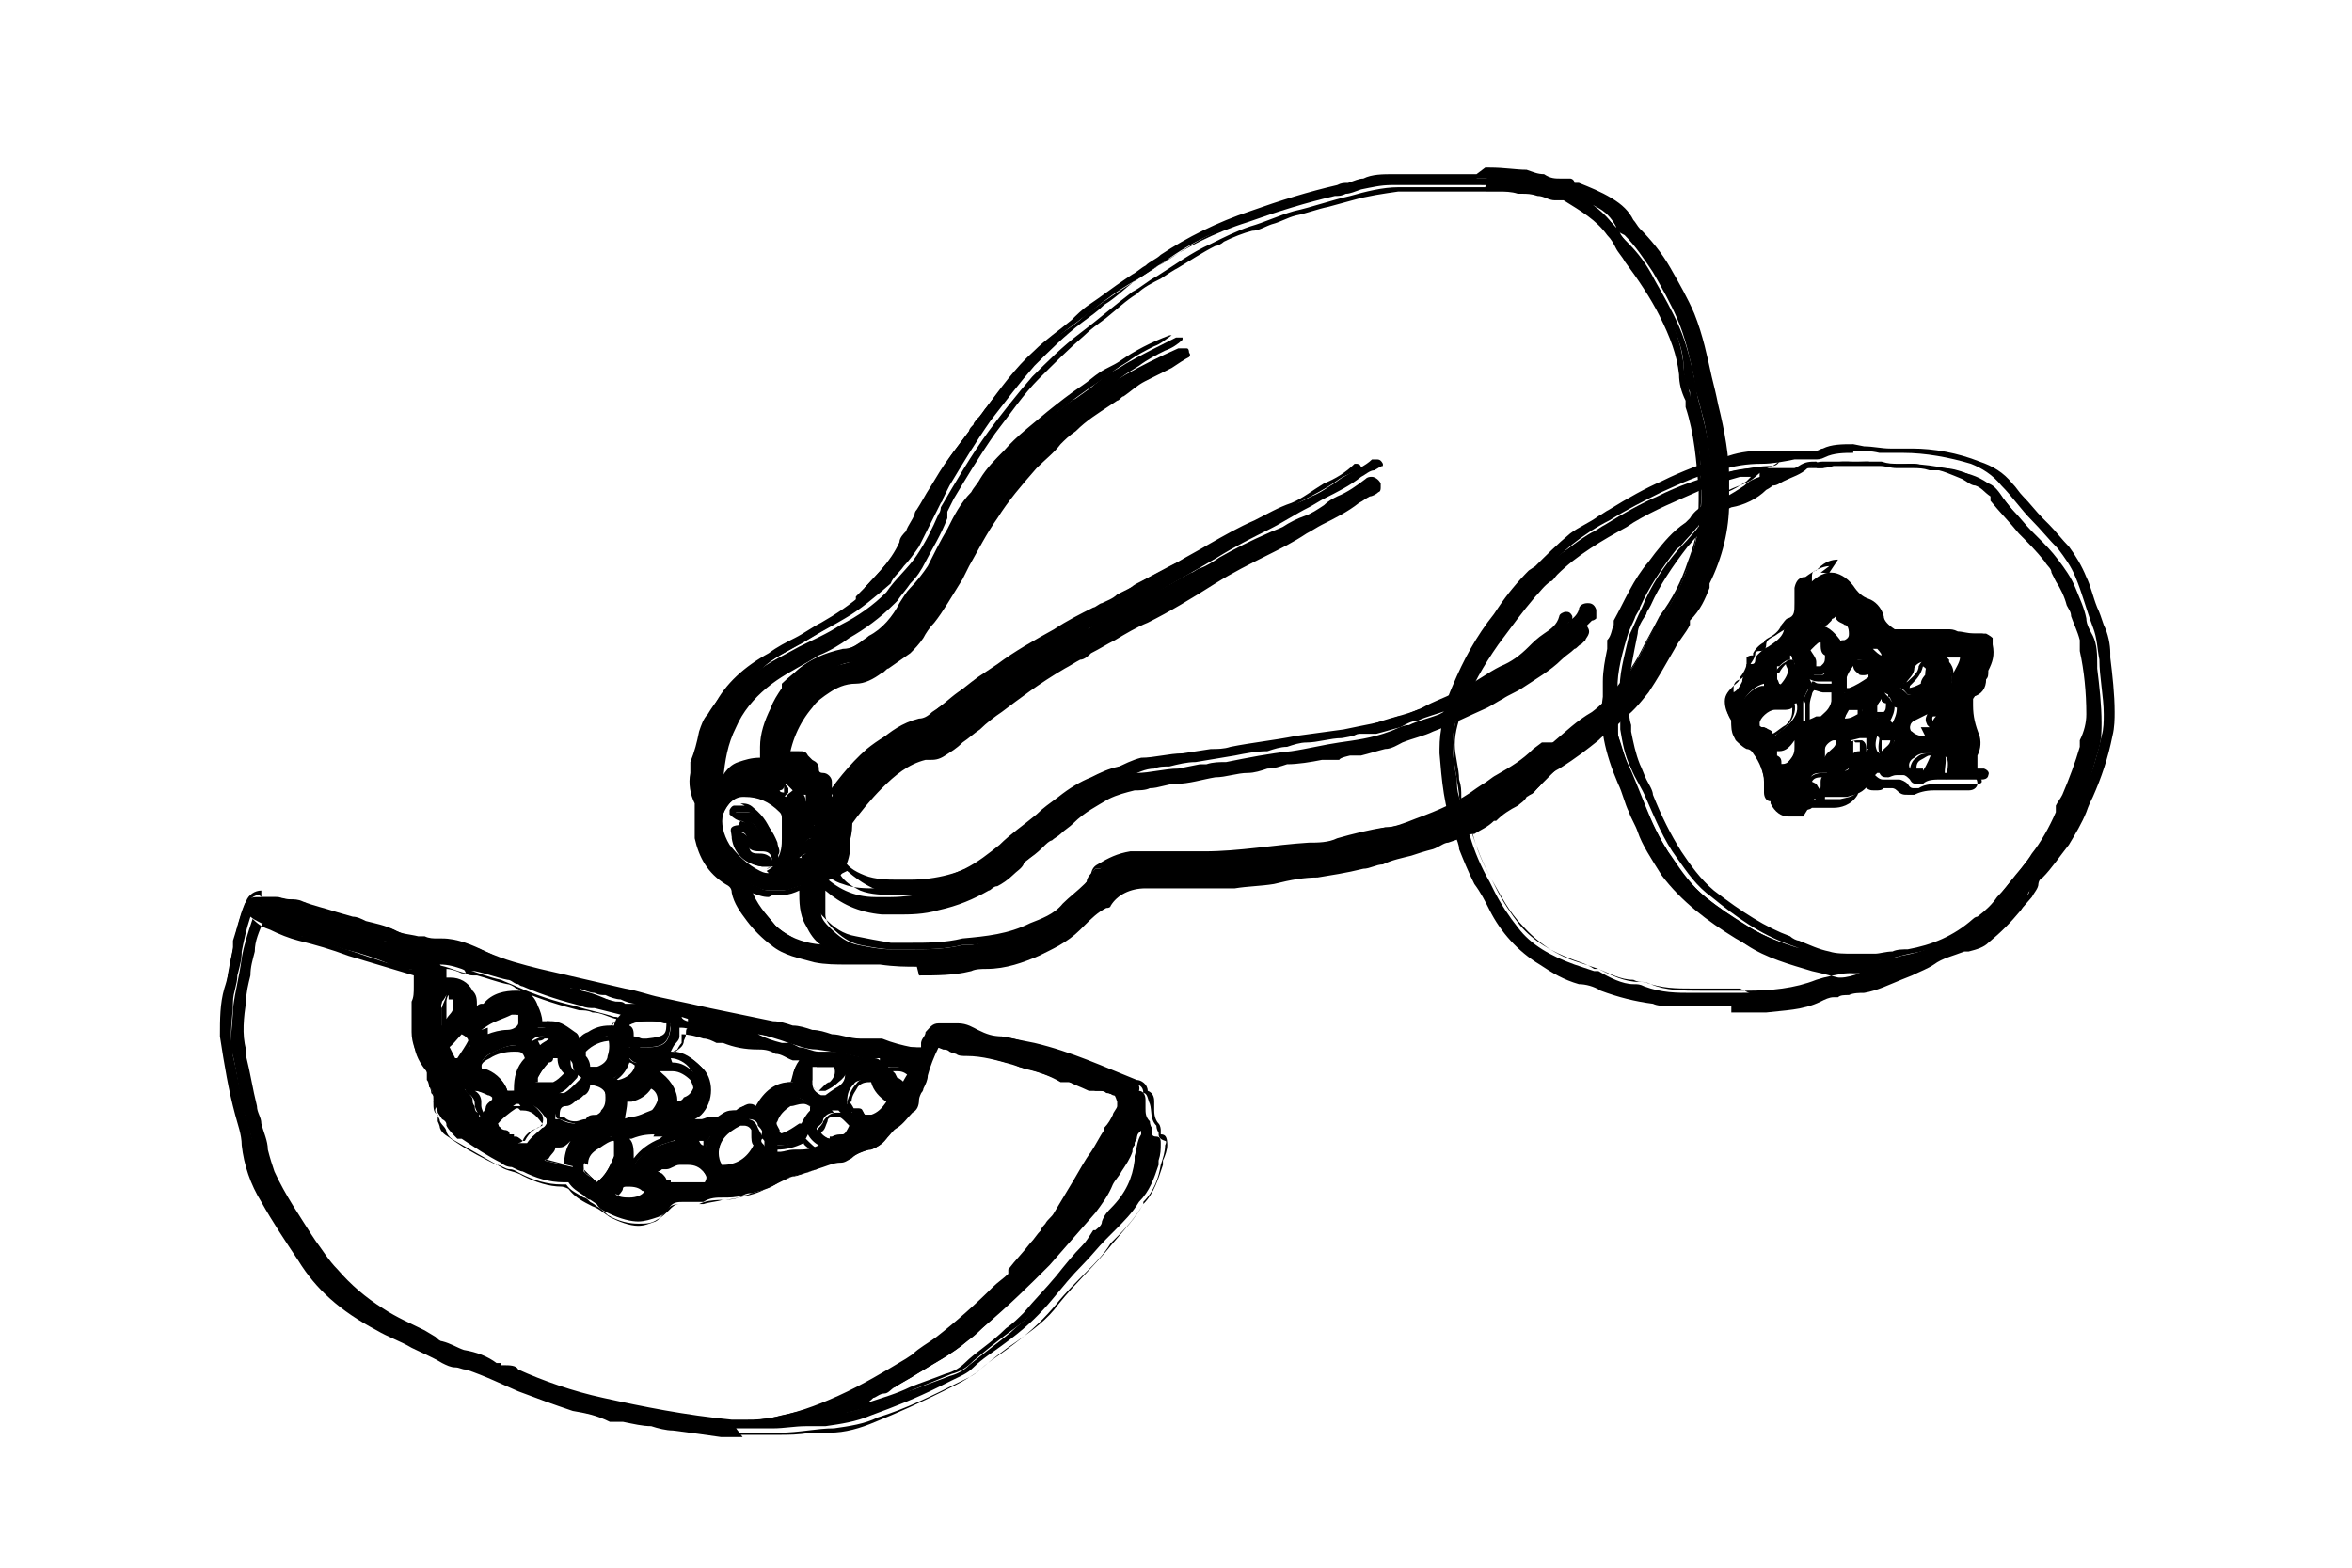
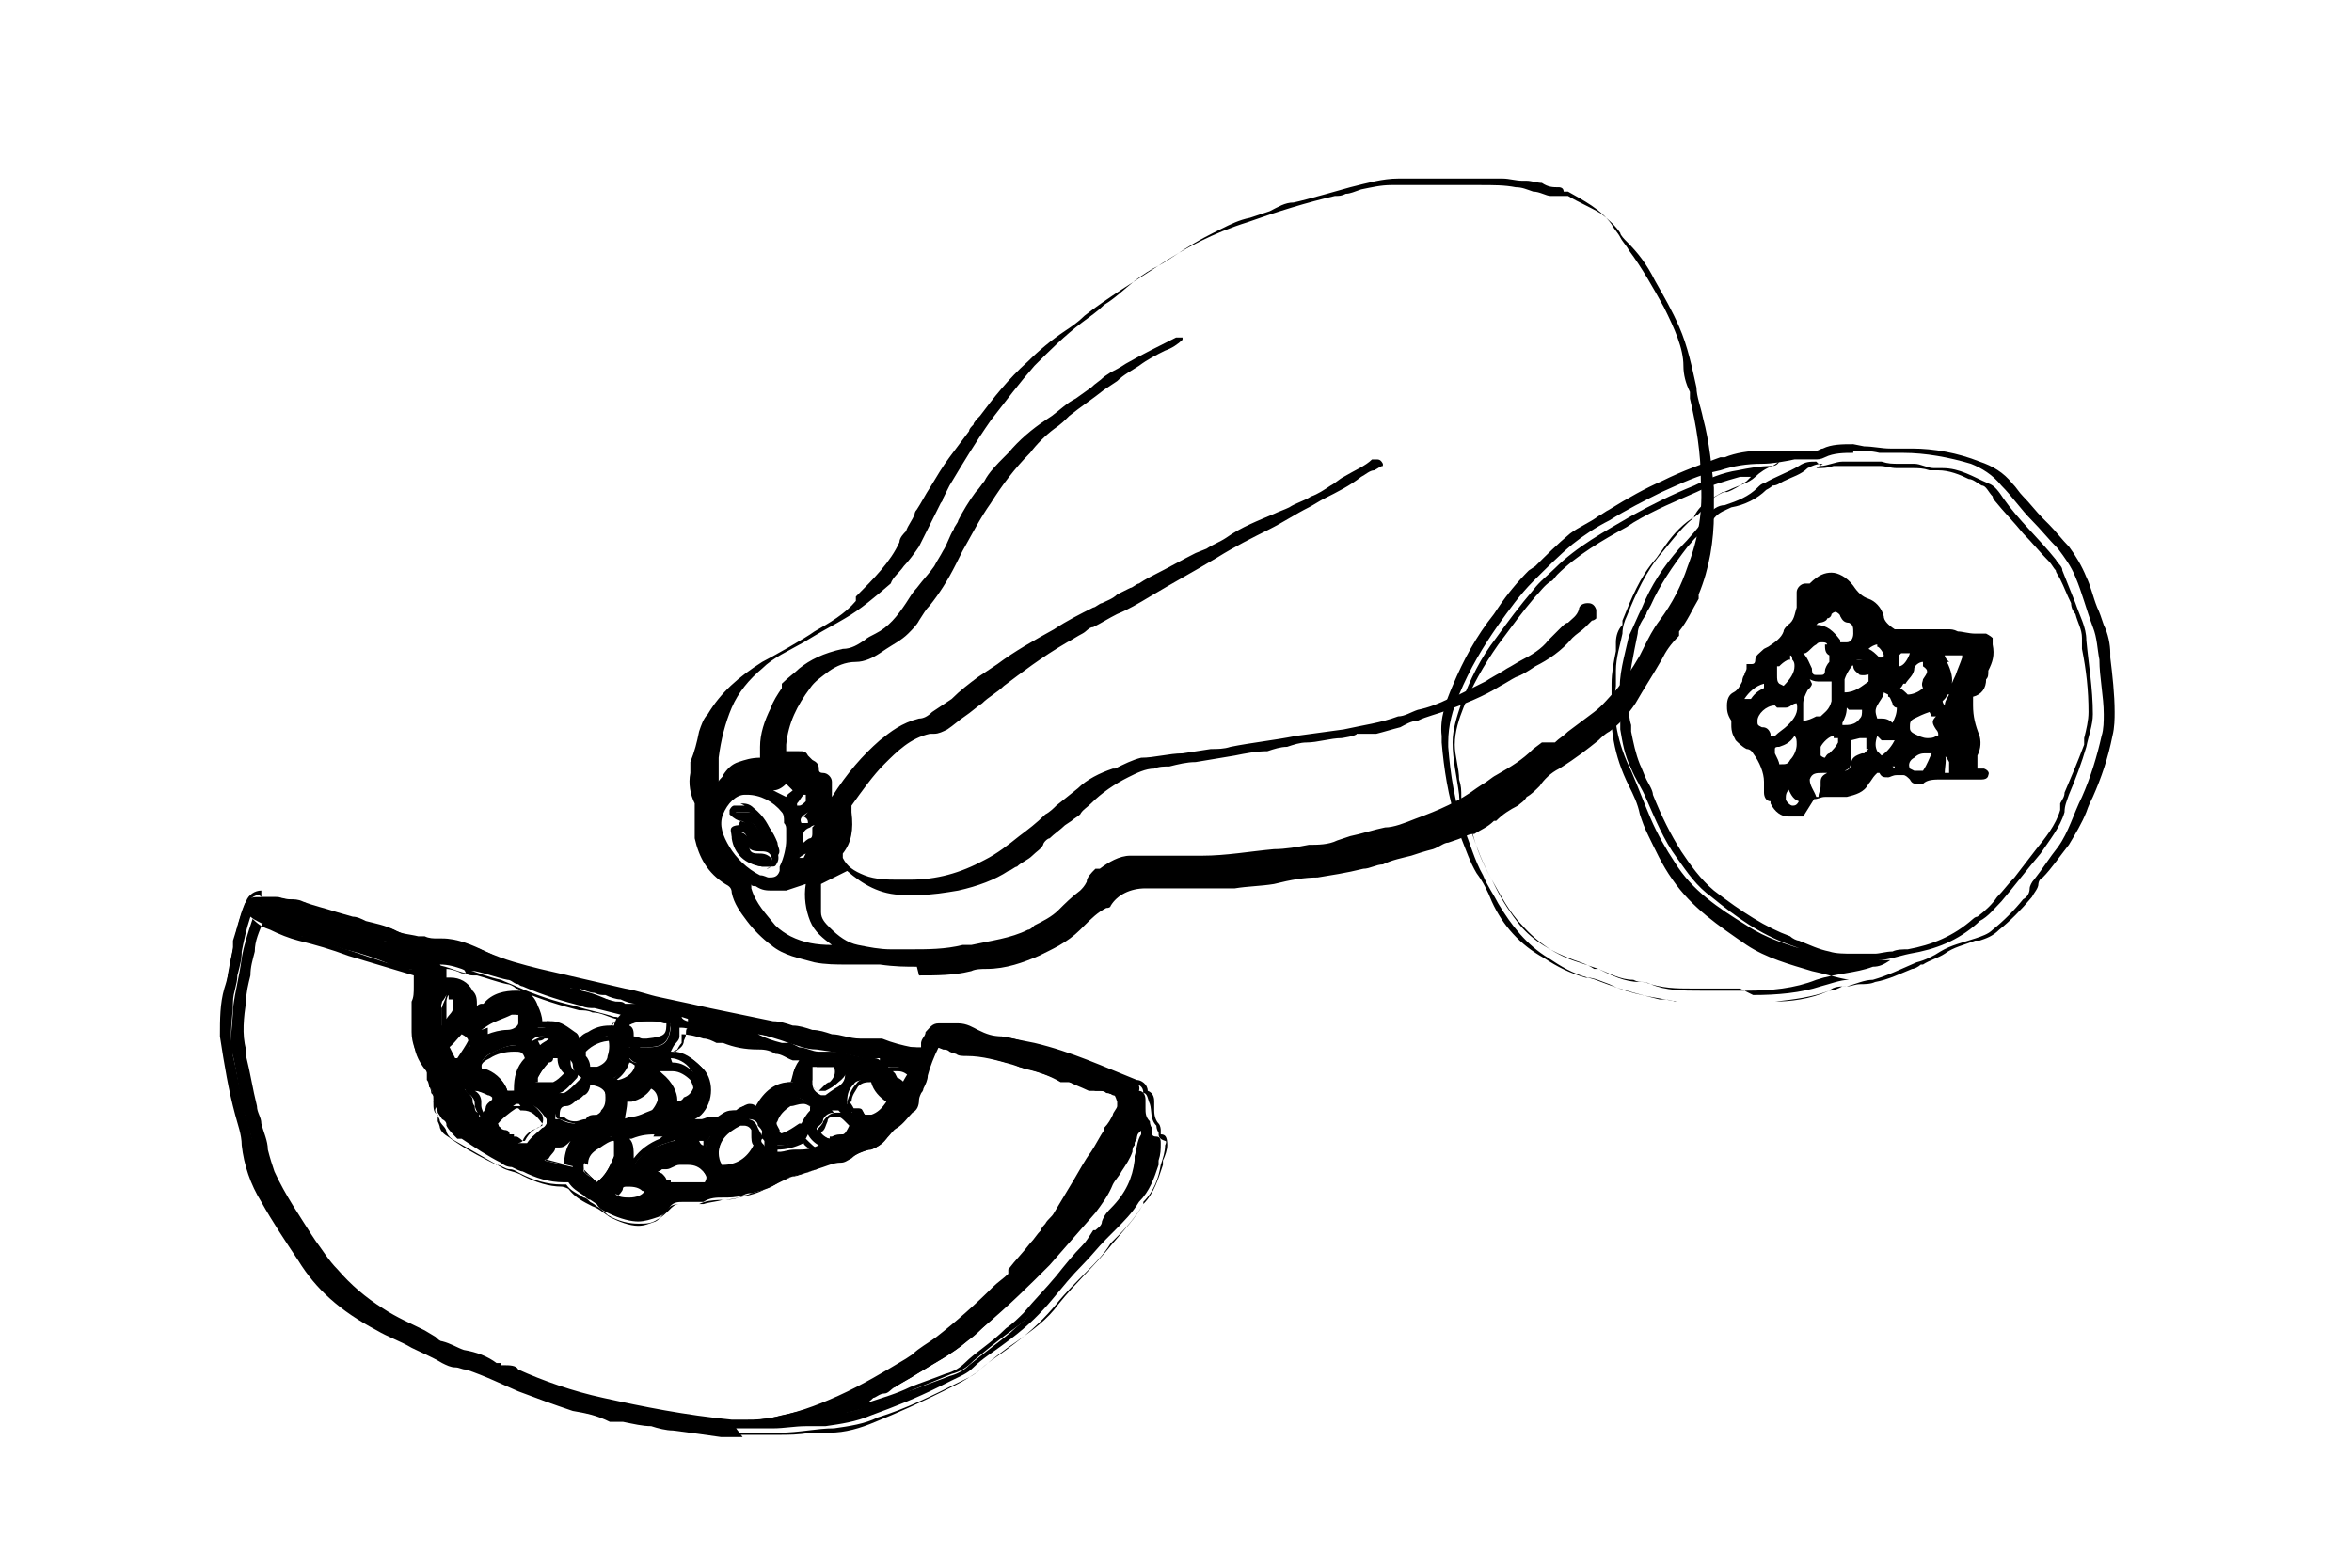
<svg xmlns="http://www.w3.org/2000/svg" width="120" height="80" version="1.1" viewBox="0 0 90 72">
  <g>
    <g id="Layer_1">
      <path d="M25.1,66c-.2,0-.5,0-.7,0h-.3c-.7-.1-1.4-.2-2.2-.3-.3,0-.7-.1-1-.2-.4,0-.8-.1-1.3-.2h-.6c-.6-.3-1.1-.4-1.7-.5-.9-.3-1.7-.6-2.5-.9-.7-.3-1.5-.7-2.4-1-.2,0-.3-.1-.5-.1-.2,0-.4-.1-.6-.2-.5-.3-1-.5-1.4-.7-.5-.3-1.1-.5-1.6-.8-1.7-.9-2.8-1.9-3.6-3.2-.6-.9-1.2-1.8-1.7-2.7-.5-.8-.8-1.7-.9-2.6,0-.5-.2-1-.3-1.4-.3-1.1-.5-2.3-.7-3.6,0-.8,0-1.5.2-2.2.2-.6.3-1.2.4-1.9v-.3c.2-.6.3-1.1.5-1.6.1-.3.3-.4.6-.4s.1,0,.2,0h.1c.1,0,.2,0,.3,0s.1,0,.2,0c.3,0,.5.1.7.1.2,0,.4,0,.6.1.5.2,1,.3,1.6.5l.7.2c.2,0,.4.1.6.2.4.1.9.2,1.3.4.3.2.7.2,1.1.3h.3c.2.1.4.1.6.1h.2c.7,0,1.4.3,2,.6.9.4,1.7.6,2.5.8l1.3.3c.9.2,1.7.4,2.6.6.6.1,1.1.3,1.6.4.5.1.9.2,1.4.3l.9.2c1,.2,1.9.4,2.9.6.3,0,.6.1.9.2.3,0,.6.1.9.2.3,0,.6.1.9.2.4,0,.8.2,1.3.2h1c.5.2.9.3,1.4.4.1,0,.3,0,.4.2,0,0,0-.2,0-.2v-.2c.1-.2.2-.3.3-.4.2-.2.2-.4.5-.4s.2,0,.3,0h0c0,.1,0,0,0,0,.1,0,.3,0,.4,0,.3,0,.6.1.8.2.4.2.7.3,1.1.3.5,0,.9.1,1.5.3,1.7.4,3.2,1.1,4.7,1.7.2,0,.5.2.4.5.2,0,.3.2.3.4,0,0,0,0,0,.1,0,.1,0,.2,0,.3,0,.2,0,.4.2.6,0,0,0,.2.1.3,0,0,0,.2,0,.2,0,.1,0,.2.2.2.2,0,.2.2.2.3,0,.3,0,.5-.1.8v.2c-.2.6-.4,1.2-.9,1.7,0,0,0,0,0,0-.3.5-.7.9-1.1,1.3-.1.1-.3.3-.4.4-.4.4-.7.8-1.1,1.2-.5.5-.9,1-1.4,1.6-.5.6-1.1,1.2-1.9,1.8l-.4.3c-.4.3-.9.6-1.3,1-.3.3-.6.4-1,.6l-.6.3c-1,.5-2,.9-3.1,1.3-.7.3-1.4.4-2.1.5-.3,0-.6,0-.9,0-.5,0-1,.1-1.5.1-.2,0-.4,0-.7,0-.3,0-.7,0-1,0ZM14.1,62.7c.3,0,.6,0,.7.2,1.1.5,2.5,1,3.9,1.3,1.8.4,3.8.8,5.9,1,.2,0,.4,0,.6,0,.5,0,1,0,1.7-.2,1-.2,2-.5,3-1,1.1-.5,2.1-1.1,3.1-1.7h.2c.4-.4.7-.6,1.1-.9.9-.7,1.8-1.5,2.6-2.3l.7-.7s0,0,0,0c.4-.5.8-.9,1.1-1.3.2-.2.3-.4.5-.6,0,0,.1-.2.2-.3.1-.2.3-.3.4-.5.3-.5.6-1,.9-1.5.2-.4.5-.9.8-1.3.2-.3.4-.7.6-1,0,0,0,0,0,0,.2-.2.3-.4.4-.6,0-.1.1-.3.2-.4,0,0,0-.2,0-.2,0-.2,0-.3-.3-.4,0,0-.2,0-.2,0-.1,0-.3-.1-.5-.2-.1,0-.2,0-.4,0-.4-.2-.8-.3-1.2-.4h-.4c-.5-.3-1.1-.5-1.6-.6l-.6-.2c-.7-.2-1.4-.4-2.1-.4-.2,0-.4,0-.5-.1-.1,0-.2-.1-.4-.2-.1,0-.2,0-.4-.1,0,0,0,0,0,0,0,0,0,0,0,0-.2.4-.4.9-.5,1.3,0,.2-.1.4-.2.6,0,0,0,.1-.1.2,0,0-.1.2-.1.3,0,.3-.1.5-.3.6-.2.2-.4.5-.7.7-.2.1-.3.3-.5.5-.2.3-.5.4-.7.5-.3,0-.7.2-.9.4-.2.1-.3.2-.5.2-.3,0-.5.1-.8.2-.3.1-.6.2-.9.3-.4.1-.9.2-1.3.5-.3.2-.7.3-1.1.4-.1,0-.2,0-.4.1-.3.1-.6.1-.9.1-.3,0-.6,0-.9.2,0,0,0,0-.1,0,0,0,0,0,0,0,0,0-.2,0-.3,0h-.4s-.1,0-.1,0c-.3,0-.5,0-.7.3-.1.1-.2.3-.5.4-.3.1-.6.2-.9.2s-.8-.1-1.4-.4c-.2-.1-.4-.2-.5-.4l-.3-.2c-.1,0-.2-.1-.3-.2-.3-.2-.5-.3-.7-.6,0,0-.1,0-.2,0-.7,0-1.3-.2-1.9-.5-.1,0-.3-.1-.5-.2-.2,0-.4-.1-.5-.2-.6-.3-1.2-.7-1.8-1.1h-.2c-.2-.2-.4-.4-.5-.6,0-.1,0-.2-.2-.3,0,0-.2-.3-.2-.3,0-.2-.2-.3-.2-.6,0-.2,0-.4-.2-.6,0,0,0-.2-.1-.3,0-.1,0-.2,0-.3,0-.2,0-.4-.2-.5-.3-.4-.5-.9-.5-1.4,0,0,0,0,0-.1,0-.1,0-.3,0-.5,0,0,0-.2,0-.3,0-.2,0-.3,0-.5.1-.2.1-.4.1-.7,0-.2,0-.4,0-.6,0-.1,0-.1-.1-.2h-.5c-.9-.4-1.7-.7-2.6-.9-.6-.2-1.3-.4-2-.6h-.4c-.4-.2-.9-.4-1.3-.6h-.1c-.2-.1-.4-.2-.5-.3-.2.6-.3,1.1-.4,1.6,0,.4-.1.7-.2,1.1,0,.4-.2.8-.2,1.2,0,.7-.2,1.5,0,2.2v.3c.2.8.3,1.6.5,2.3,0,.3.1.5.2.8.1.4.2.8.3,1.1,0,.4.2.8.3,1.1.5,1.2,1.1,2.2,1.7,3l.2.3c.3.5.6.9,1,1.3.6.7,1.4,1.3,2.2,1.8.6.4,1.3.7,1.9,1l.5.3.3.2c.3.2.6.3,1,.4.6.2,1,.4,1.4.6.1,0,.2,0,.3,0h.1ZM43.5,51.7c0,.2-.2.3-.3.4h0c0,.2-.1.4-.2.5,0,.1,0,.2-.1.3-.2.3-.3.6-.5.9-.1.2-.2.4-.4.6-.3.5-.5.9-.8,1.3-.7.9-1.4,1.7-2.1,2.4-.8.9-1.8,1.8-3,2.9-.2.2-.4.4-.7.6-.7.6-1.5,1-2.3,1.5-.3.2-.7.4-1,.6-.2,0-.3.2-.5.2-.2,0-.3.1-.5.2-.5.3-1.1.6-1.7.8.6,0,1.1-.2,1.6-.4.7-.2,1.3-.5,2-.7.5-.2,1.1-.4,1.6-.6.4-.1.7-.3.9-.5.6-.5,1.3-1,1.9-1.5h0c.3-.3.6-.5.8-.7.6-.5,1.1-1.1,1.5-1.7.4-.5.8-.9,1.2-1.4.2-.2.6-.7.6-.7.1-.2.3-.3.4-.5,0-.2.2-.4.3-.5.6-.7,1-1.5,1.1-2.3v-.2c0-.3,0-.6.3-.9,0,0,0-.1,0-.1,0-.2-.1-.3-.2-.4ZM19.9,54.3c-.2,0-.3,0-.4.2,0,.2-.2.3-.3.4.3.2.6.3.9.3.4,0,.6-.1.8-.3.1-.1.1-.2,0-.3,0,0-.1-.1-.2-.1-.3,0-.5-.1-.8-.2h0ZM19.2,52.3s-.1,0-.2,0c-.2,0-.5.2-.7.4-.3.2-.4.5-.5.8,0,0,0,0,0,.1,0,.1,0,.2,0,.2.1.1.2.2.4.3l.2.2s0,0,0,0,0,0,0,0c.4-.3.6-.7.8-1.2,0-.2,0-.4,0-.6,0-.2-.1-.3-.2-.3ZM20.9,53.8c.2.1.3.2.4.4,0,.1.1.2.3.2h0c.2,0,.4,0,.5,0,.2,0,.3,0,.5,0,0,0,.1,0,.1,0,.2,0,.3,0,.4,0,0,0,.1,0,.2,0,.2-.3.2-.4-.1-.7-.2-.3-.5-.4-.8-.4s-.3,0-.5,0c-.2,0-.4.2-.6.3,0,0-.1,0-.2.1,0,0-.2.1-.3.2ZM25.4,51.5c0,0-.2,0-.3,0,0,0,0,0,0,0-.6.3-1,.7-1.1,1.3,0,.2,0,.4.1.6.1.2.2.3.4.3.7,0,1.2-.3,1.6-1,0-.1,0-.1,0-.3,0,0-.2-.2-.1-.4,0,0,0,0,0,0,0,0,0,0,0,0,0-.1-.1-.2-.2-.3,0-.2-.2-.3-.4-.3ZM17.3,53.5c0-.5,0-.9.4-1.3,0,0-.1,0-.2,0s-.1,0-.2,0c-.2.1-.3.2-.5.2h-.1c-.1,0-.2.1-.2.2-.1.3-.3.5-.5.7l1.3.3ZM21.1,52c-.5,0-1,.1-1.3.3.1.4.2.7.1,1.2h0c0,0,.1,0,.2,0,.3-.4.6-.7,1.2-.9.3-.1.5-.2.7-.2-.1-.1-.2-.2-.4-.2-.2,0-.4,0-.6,0ZM28,52.3s0,0,0,0c-.4.2-.8.3-1.2.3,0,0,0,0-.1,0,0,.2,0,.3-.1.4.3-.1.6-.2.9-.2h.1c.3,0,.6,0,1-.2-.2-.1-.4-.3-.5-.5h0ZM22.9,52.4c.2,0,.3.2.5.3,0-.2.1-.4.2-.5,0,0,0,0,0,0-.2,0-.4.1-.6.2,0,0,0,0,0,0ZM14.6,52.4c.1,0,.2,0,.2.1,0,0,.1,0,.2,0h0c0,0,.2,0,.2,0,.2-.3.5-.5.7-.7,0,0,.1,0,.2-.2,0,0,0-.1,0-.2-.3-.4-.5-.7-1-.7s-.3,0-.3,0c0,0-.1,0-.1,0-.3.2-.7.5-.9.9,0,0,0,0,0,0,0,0,0,0,0,0,0,0,0,0,0,0,0,0,.1,0,.1.1,0,.1.2.2.3.2,0,0,.2,0,.2.2,0,0,0,0,0,0,0,0,.1,0,.2,0ZM29.3,51.1c-.2,0-.4.1-.5.3,0,.2-.2.3-.3.4,0,0,0,0,0,.1,0,.1.4.4.6.4h.2c.1,0,.3-.1.4-.2.3,0,.3-.3.4-.5h0c0-.1-.2-.2-.3-.3-.1-.1-.2-.2-.3-.3,0,0-.2,0-.3,0ZM27.6,50.4c-.3,0-.4,0-.6.1-.3.2-.5.4-.7.8,0,.2,0,.3.1.5h0c0,.2.1.3.2.3.4,0,.8-.3,1.1-.5h.2s-.1,0-.1,0c.1-.2.2-.4.4-.6,0,0,0,0,0-.2-.2-.2-.4-.4-.7-.4ZM18,49.8s0,0,0,.1c0,.2-.1.3-.3.4-.1,0-.2.1-.3.2-.2,0-.3.2-.5.2-.2,0-.3.3-.4.5,0,0,0,.2,0,.2h.2c.2.1.4.2.7.2h0c.2,0,.4,0,.5-.1.2,0,.3-.1.5-.1,0,0,.2,0,.3-.2.2-.2.2-.5.2-.7-.1-.4-.2-.6-.9-.7h0c0-.1,0,0,0,0,0,0,0,0,0,0ZM20.8,49.8c-.2.3-.5.5-.8.6h-.1c0,0-.2,0-.3,0,0,.4,0,.8-.2,1.1,0,0,0,0,0,.1,0-.2.3-.2.5-.3.4,0,.7-.2,1-.3.2,0,.5-.5.5-.7,0-.2-.1-.4-.4-.6,0,0,0,0-.1,0,0,0,0,0,0,0ZM21.8,48.3c.5,0,1,.3,1.4.7.5.5.5,1.5,0,2.1-.2.2-.5.3-.9.4h-.1s.1,0,.2,0c0,0,.1,0,.2,0s0,0,.2,0h.1c.2,0,.5-.2.7-.2s.2,0,.4,0c0,0,0,0,0,0,0,0,0,0,.1,0,.2-.2.4-.3.7-.3.1,0,.2,0,.2-.1.1-.1.3-.2.4-.2s.2,0,.3.1c.1,0,.2.1.2.1,0,0,0,0,0-.1,0,0,0,0,0-.1.4-.7.9-1,1.5-1q0,0,0-.1c0-.3.1-.7.5-1,0,0-.5-.2-.5-.2-.3,0-.6-.2-.8-.3-.3-.1-.6-.2-.9-.2-.5,0-1-.1-1.5-.3h-.3c-.2-.1-.4-.2-.6-.2-.3,0-.7-.2-1-.2h-.1c0,.2,0,.2,0,.3,0,0,0,0,0,.1,0,.2-.2.3-.3.5ZM12.3,49.9c0,.1.1.2.2.3.1.1.2.2.2.3,0,.1,0,.2.1.3,0,.1,0,.3.2.3,0,0,0,.1,0,.2,0,0,0,0,0,0,.1-.1.2-.2.3-.4,0-.2.2-.3.3-.4,0,0,0,0,0-.1,0,0-.1-.1-.2-.1-.4-.2-.8-.3-1.2-.3ZM30.6,51s0,0,0,0c.1.2.1.2.2.2s0,0,.1,0c0,0,.1,0,.2,0,.3-.1.6-.3.8-.6,0,0,0,0,0-.1-.4-.2-.6-.5-.8-.9h-.2c-.3,0-.6,0-.7.2-.2.2-.3.4-.3.8,0,0,0,.1,0,.1,0,0,.2.2.2.3h0c0,.1,0,.1,0,.1,0,0,0,0,.1,0,0,0,0,0,0,0s0,0,0,0ZM21.9,48.9c-.1,0-.3,0-.4,0,0,0,0,0-.1,0,0,0-.2,0-.3.1,0,.1,0,.2.1.2.5.3.6.8.7,1.1,0,.1,0,.2,0,.3,0,0,0,0,0,0,.2,0,.4,0,.5-.2.3-.1.4-.3.5-.6,0-.3,0-.5-.2-.7-.2-.3-.6-.5-.9-.5ZM14.7,48c-.4,0-.8.2-1.2.4-.2.1-.4.3-.4.5q0,.3.2.3c.3.1.8.3,1,.9,0,0,0,0,0,0,.1,0,.2,0,.2,0,.3,0,.3,0,.3-.3,0-.5.1-1,.5-1.3,0,0,0,0,0-.1-.1-.2-.3-.3-.6-.3h0ZM28.3,48.9c0,.1,0,.2,0,.3,0,.1,0,.3,0,.4,0,.3,0,.5.4.7,0,0,.2,0,.2,0,0,0,.4-.3.6-.4.3-.2.4-.5.2-.9h-1.2c0-.1,0-.1,0-.1ZM16.5,48.4s0,0,0,.1c0,0-.1.1-.1.1-.3.2-.5.5-.7.9v.2c-.2,0-.2.1-.2.3q0,.2.2.2h.2c.1,0,.2,0,.2,0,0,0,.2,0,.3,0s.2,0,.2,0c0,0,.1,0,.2,0h.1c.2-.1.4-.3.6-.5l.2-.2c-.3-.2-.4-.4-.4-.6,0,0,0-.1-.1-.2,0,0-.4-.1-.4-.1,0,0-.1,0-.2,0ZM19.9,48.6c-.1.4-.4.7-.7.9,0,.1.1.3.3.3s0,0,.1,0c.4-.1.6-.3.7-.6,0-.2,0-.3-.1-.4-.1,0-.2-.1-.3-.2ZM31.8,49.1s0,0,0,.1h0c0,.2.1.2.2.3.1,0,.3.2.4.3,0,0,.2-.4.3-.5-.2-.2-.4-.3-.6-.3s-.1,0-.2,0c-.1,0-.1,0-.1,0h0ZM19.1,47.7c-.5,0-1,.2-1.3.5-.1.1-.1.2,0,.3,0,.1.1.3.2.5,0,0,0,0,0,0h.1c0,.1,0,0,0,0h0s0,0,0,0c0,0,0,0,0,0s0,0,0,0h0c0,.1,0,0,0,0,0,0,.1,0,.2,0h.1c.3-.1.5-.3.5-.5.1-.3.1-.6,0-.9,0,0,0,0-.1,0ZM30.1,49.1h0s0,0,0,0h0ZM12.1,47.3s0,0,0,0c-.2.2-.4.5-.7.7.1.3.2.5.4.8v.2c0,0,.1-.1.1-.1,0,0,.1,0,.2-.1.2-.3.4-.6.5-.8,0,0,0,0,0-.1,0-.2-.2-.3-.3-.5-.1,0-.1,0-.2,0ZM31.1,48.6c.1,0,.2,0,.3.1,0,0,0,0,0-.1-.2,0-.5,0-.7-.1-.3,0-.6-.2-.8-.2-.4,0-.8-.1-1.2-.2-.4,0-.7-.2-1-.2-.6-.2-1.3-.3-1.9-.4h0c.4.2.7.3,1.1.4h.4c0,0,.4.2.4.2.3,0,.6.2.9.2.2,0,.4,0,.6,0,.5,0,1,.2,1.6.3,0,0,.2,0,.2,0,.1,0,.2,0,.2,0ZM20.9,48.7s0,0,0,0c0,0,0,0,0,0,0,0,0,0,0,0ZM20.1,48c.1,0,.2,0,.3.1,0,0,.2,0,.3,0,.9,0,1-.3,1.1-.9,0-.1,0-.2,0-.2,0,0,0,0-.2,0,0,0-.1,0-.1,0-.3-.1-.5-.1-.7-.1-.3,0-.7,0-1.1.3,0,0,0,0,0,.1,0,0,0,.2,0,.2,0,.2.1.4.1.6,0,0,0,0,.1,0s0,0,0,0ZM15.7,48.1s0,0,0,0c.1,0,.3-.1.3-.2.1-.1.2-.2.4-.2h.1s-.1,0-.1,0c0,0-.2-.1-.2-.1h0c0-.1,0,0,0,0,0,0-.2,0-.3,0-.2,0-.3,0-.5.2l.2.3ZM16.1,46.9c.4,0,.7.2,1,.4.1.1.2.3.2.4,0,.1,0,.2.1.2.2-.2.3-.4.6-.5.3-.2.6-.3,1-.3h.2c0,0,0,0,0,0,0-.2.2-.4.3-.5,0,0,0,0,0,0-.4-.1-.8-.2-1.2-.3-.2,0-.4,0-.6-.1-.8-.2-1.8-.5-2.7-.9,0,0-.1,0-.2-.1-.2,0-.3-.2-.5-.2-.5-.1-1-.3-1.5-.4,0,0,0,0,0,0,0,0,0,0-.1,0s0,0,0,0c-.2,0-.3,0-.5-.1-.3-.1-.6-.2-1-.2,0,0,.1.2.2.3,0,.1,0,.3,0,.4,0,0,0,0,0,.1,0,0,0,0,.1,0,.4,0,.7.2.9.6.2.3.3.7.2,1,0-.2.2-.3.4-.3,0,0,.1,0,.2-.1.4-.4.9-.5,1.4-.5,0,0,.1,0,.1,0,.4,0,.6.2.8.6.1.3.2.5.2.8,0,0,.2,0,.2,0,.1,0,.3,0,.4,0ZM14.8,46.5c0,0-.2,0-.3,0-.5.1-.8.3-1.2.5q-.4.2-.2.5h0c.4,0,.8,0,1,0,0,0,.1,0,.2,0,.3,0,.6-.2.6-.4,0-.2.1-.4,0-.5,0,0-.1,0-.2,0ZM22.6,46.8c0,0,.1,0,.2,0l2,.5c.1,0,.2,0,.3,0s.1,0,.1,0c0,0,0,0,.1,0h0c-.5-.1-1.1-.2-1.6-.4,0,0-.1,0-.2,0h-.3c-.3,0-.6-.1-.9-.2,0,.1.2.2.3.2s0,0,0,0ZM11.5,45.7c0,0-.1.2-.2.3,0,.1-.1.2,0,.3,0,.3,0,.6,0,.8.1-.1.2-.2.3-.3.2-.2.3-.3.3-.5,0-.2,0-.4,0-.5,0,0-.2-.1-.3-.1s0,0,0,0ZM17.7,45.5c.5.1,1,.3,1.4.5,0,0,.2,0,.2,0,.2,0,.3,0,.4.1,0,0,.1,0,.2,0h0c0,0,.1,0,.2,0,0,0,0,0,.1,0-.2,0-.5-.1-.7-.2-.2,0-.5-.1-.7-.2-.2,0-.3,0-.5-.1-.2,0-.4-.1-.7-.2ZM17.2,45.4h.1c-.2,0-.4-.1-.6-.2.2,0,.3.1.5.2ZM8.6,43.2c.2,0,.5.1.7.2-.2,0-.4-.2-.6-.2,0,0,0,0-.1,0,0,0,0,0,0,0ZM6,42.4c.8.2,1.7.5,2.5.7-.1,0-.2-.1-.3-.2,0,0-.1,0-.2,0h0c-.3,0-.5,0-.7-.1-.2,0-.3,0-.4-.1-.3,0-.6-.2-1-.2,0,0,0,0,0,0Z" />
      <path d="M3,41.2c0,0,.1,0,.2,0,.1,0,.3,0,.4,0s.2,0,.2,0c.4.2.9.1,1.3.3.7.3,1.5.5,2.2.7.7.2,1.3.3,1.9.6.4.2.9.3,1.4.4.3,0,.5,0,.8.1.7,0,1.3.3,2,.6.8.3,1.6.6,2.5.8,1.3.3,2.6.6,3.9.9,1,.2,2,.5,3,.8,1.3.3,2.5.6,3.8.8.6.1,1.2.3,1.8.4.7.1,1.5.3,2.2.4.8.1,1.6.2,2.4.4.2,0,.3,0,.4.2.1-.1.1-.2.2-.4,0-.2.2-.4.3-.6.2-.2.2-.3.3-.3s.2,0,.3,0c0,0,0,0,.1,0s0,0,0,0c.1,0,.3,0,.4,0,.3,0,.5.1.8.2.4.2.7.3,1.2.3.5,0,1,.2,1.4.3,1.6.4,3.1,1,4.7,1.7.2,0,.4.1.4.4,0,0,0,0,0,0,.2,0,.2.3.3.5.1.3,0,.7.3,1,0,0,0,.2.1.3,0,.2,0,.3.3.4.1,0,0,.2,0,.2,0,.3-.1.6-.2.9-.1.6-.3,1.2-.8,1.7,0,0,0,0,0,.1-.4.7-.9,1.2-1.4,1.8-.8,1-1.7,1.8-2.5,2.8-.5.7-1.2,1.2-1.9,1.7-.6.4-1.1.8-1.7,1.3-.3.3-.6.4-1,.6-1.2.6-2.4,1.2-3.7,1.6-.6.3-1.3.4-2,.5-.8,0-1.6.2-2.5.2-.6,0-1.1,0-1.7,0s-.5,0-.7,0c-.8,0-1.6-.2-2.4-.3-.8-.2-1.5-.2-2.3-.4-.8-.2-1.5-.3-2.3-.5-.8-.2-1.6-.5-2.4-.9-.8-.4-1.6-.7-2.4-1-.2,0-.4-.1-.6-.2-.2,0-.4-.1-.5-.2-1-.5-2-1-3-1.5-1.4-.8-2.7-1.8-3.6-3.1-.6-.9-1.1-1.7-1.7-2.7-.4-.8-.7-1.6-.9-2.5,0-.5-.2-.9-.3-1.4-.3-1.2-.5-2.4-.7-3.6,0-.7,0-1.5.2-2.2.2-.7.3-1.5.4-2.2,0-.5.3-1.1.5-1.6,0-.2.3-.4.5-.4M3.9,41.9s0,0,0,0c0,0,0,0,0,0,0,0,.1,0,.2,0s.1,0,.2,0c0,0,0,0,0,0,.1.2.3.2.5.2,1.3.4,2.5.7,3.8,1.1.4.1.8.3,1.3.4,0,0,.1,0,.2,0,0,0,0,0,0,0,0,0,0,0,0,0,0,0,0,0,0-.1,0,0,0,0,0,0-.4,0-.8-.3-1.3-.4-.2,0-.4-.1-.5-.3,0,0-.2-.1-.3-.1,0,0,0,0,0,0,0,0,0,0,0,0-.2,0-.4,0-.7-.1-.5-.1-1-.3-1.5-.4-.5,0-.9-.2-1.4-.2,0,0,0,0,0,0,0,0,0,0,0,0,0,0,0,0,0,0,0,0,0,0,0,0,0,0-.2,0-.3,0,0,0,0,0-.1,0,0,0,0,0,0,0,0,0,0,0,0,0,0-.1-.2-.1-.3-.2.1.1.2.1.3.2M14,62.8s0,0,0,0c0,0,0,0,0,0,.2,0,.5,0,.7.2,1.3.5,2.6,1,4,1.3,1.9.4,3.9.8,5.9,1,.2,0,.4,0,.6,0,.6,0,1.2,0,1.7-.2,1.1-.2,2.1-.6,3.1-1,1.1-.6,2.2-1.2,3.3-1.8.4-.2.8-.5,1.1-.8,1.2-.9,2.2-1.9,3.3-2.9,0,0,.1-.1.2-.2.6-.6,1-1.2,1.5-1.8.2-.3.5-.5.6-.8.3-.5.6-1,.9-1.5.4-.8.9-1.5,1.4-2.3,0,0,0,0,0,0,.3-.3.4-.7.6-1,0,0,0,0,0-.1,0-.3,0-.6-.4-.7,0,0-.1,0-.2,0-.3-.2-.6-.2-.9-.3-.6-.2-1.1-.4-1.7-.6-.7-.2-1.5-.4-2.2-.6-.7-.2-1.4-.4-2.1-.4-.2,0-.4,0-.5,0-.2-.2-.5-.2-.8-.3,0,0,0,0-.1,0,0,0-.1,0-.2.2-.3.6-.5,1.3-.8,2,0,.2-.2.3-.2.5,0,.2-.1.4-.2.5-.2.2-.4.5-.7.7-.2.1-.3.3-.5.5-.2.2-.4.4-.7.4-.4,0-.7.2-1,.4-.1,0-.3.2-.4.2-.3,0-.5.1-.8.3-.3.1-.6.2-.9.3-.5.1-.9.2-1.3.5-.4.3-.9.4-1.4.5-.6.2-1.2,0-1.8.3,0,0,0,0,0,0,0,0,0,0,0,0-.1,0-.2,0-.4,0s-.3,0-.4,0,0,0-.1,0c0,0,0,0,0,0-.3,0-.5.1-.7.4-.1.1-.2.3-.4.4-.3.1-.5.2-.8.2-.4,0-.9-.2-1.3-.4-.3-.2-.5-.4-.8-.5-.4-.2-.8-.4-1.1-.8,0,0-.2-.1-.3-.1-.6,0-1.2-.2-1.8-.5-.3-.2-.7-.2-1-.4-.7-.4-1.4-.8-2.1-1.2-.2-.1-.3-.2-.4-.4,0-.2-.2-.3-.3-.5,0-.2-.3-.4-.2-.6,0-.3,0-.5-.2-.7,0,0,0-.2-.1-.3,0-.3,0-.6-.2-.8-.3-.4-.5-.8-.5-1.4,0-.2,0-.4,0-.5,0-.1,0-.2,0-.4,0-.1,0-.3,0-.4.2-.4,0-.9.2-1.3,0-.1,0-.3-.2-.3-1-.3-2-.6-3-.9-.8-.3-1.5-.5-2.3-.7-.4-.1-.9-.3-1.3-.5-.3-.1-.5-.2-.8-.5-.2.6-.4,1.2-.5,1.8-.1.8-.3,1.5-.4,2.3,0,.7-.2,1.5,0,2.2.2.9.3,1.8.5,2.6.2.6.4,1.3.5,1.9,0,.4.2.7.3,1.1.4,1.1,1,2.1,1.7,3,.4.6.8,1.2,1.2,1.7.7.7,1.4,1.3,2.2,1.8.8.5,1.6.9,2.4,1.3.4.2.9.5,1.3.6.5.2,1,.3,1.4.6.1,0,.2.1.4.1M11.2,45.2c0,0,.2,0,.2,0,.3,0,.6.2.8.5.2.3.3.7.2,1.1,0,.2,0,.3.2.3,0-.3,0-.5.4-.6,0,0,.1,0,.2-.1.4-.4.8-.4,1.3-.5,0,0,0,0,0,0,.3,0,.5.2.7.5.1.3.3.6.1.9,0,0,0,0,0,0,.1,0,.2,0,.3-.1.1,0,.2,0,.3,0,.3,0,.6.2.9.4,0,0,.1.2.1.3,0,.2,0,.3.3.4.2-.3.4-.4.6-.6.3-.2.6-.3.9-.3.1,0,.2,0,.3-.1,0-.2.2-.4.4-.5,0-.1-.1-.1-.2-.1-.6-.2-1.2-.3-1.8-.5-.9-.2-1.8-.5-2.7-.9-.2-.1-.5-.2-.7-.3-.5-.1-1-.3-1.6-.5,0,0,0,0-.1,0s0,0,0,0c0,0,0,0,.1.2-.5-.1-1-.4-1.6-.4,0,0-.1,0-.2,0,.1.2.3.3.3.5,0,.2,0,.4,0,.6M19.9,46.4c0,0,.1,0,.2,0,.1,0,.2,0,.4,0,.1,0,.2,0,.4,0-.7-.1-1.3-.3-2-.5-.4,0-.8-.3-1.2-.3,0,0-.1,0-.2,0-.4-.2-.8-.3-1.2-.3s-.2,0-.4,0c.4.1.9.3,1.3.4.6.2,1.3.3,1.9.6,0,0,.2,0,.3,0,0,0,.2,0,.3,0,0,0,.2.1.3.1M11.2,47.5c.2-.2.4-.3.6-.5.1-.2.3-.4.4-.6.1-.4-.1-.8-.5-.8s0,0-.1,0c0,0-.1,0-.1,0,0,.3-.2.5-.2.7,0,.3,0,.6,0,1,0,0,0,0,0,.1M21.7,46.4s0,0,.1,0c-.1,0-.2-.1-.3-.1s-.1,0-.2,0c.1,0,.2.1.4.1M13.2,47.8s0,0,.1,0c.3-.1.6-.2.9-.2,0,0,0,0,0,0,0,0,0,0,.1,0,.4,0,.7-.2.8-.5,0-.2.1-.4,0-.6,0,0-.2-.1-.3-.1,0,0-.2,0-.3,0-.4.1-.8.3-1.2.5-.6.3-.4.4-.2.8,0,0,0,.1.1.1M22.6,46.9s0,0,0,0c0,0,0,0,0,0,0,0,0,0,.1,0,.6.2,1.3.3,1.9.5.1,0,.2,0,.3,0s.1,0,.2,0c0,0,.1,0,.2,0,.1,0,.3,0,.4,0,.5.2,1,.3,1.5.5.4.1.8.3,1.3.3.7.1,1.4.2,2.1.4,0,0,.2,0,.3,0s0,0,0,0c0,0,.1,0,.2,0s.2,0,.2,0c0,0,0,0,0,0,0,0,.2,0,.2-.2,0,0,0-.1-.1-.1-.5,0-1-.3-1.5-.4-.4,0-.8-.1-1.2-.2-1.1-.2-2.1-.5-3.2-.7-.6-.1-1.3-.2-1.8-.5,0,0-.2,0-.3,0-.4,0-.9,0-1.3-.3,0,.3.2.5.5.5M19.9,48.1s0,0,0,0c0,0,0,0,.1,0,.1,0,.2,0,.3,0,.1,0,.2,0,.3,0,1,0,1.1-.3,1.2-1,0,0,0,0,0,0,0-.3,0-.3-.3-.4,0,0-.1,0-.2,0-.2,0-.4,0-.7,0-.4,0-.8.1-1.1.3,0,0-.1.1,0,.3,0,.3.2.5.2.8,0,.1,0,.2.1.2M11.8,49.1s0,0,0,0c.1,0,.2,0,.3-.2.2-.3.4-.5.5-.9,0,0,0-.2,0-.2,0-.3-.2-.4-.4-.5,0,0-.1,0-.2,0s-.1,0-.2.1c-.2.3-.4.5-.7.7,0,0-.1,0,0,.2.1.3.2.5.4.8,0,0,.1.1.2.1M21.5,48.5s0,0,0,0c0,0,0,0,0,0,0,0,0,0,0,0-.2,0-.4,0-.7.1,0,.1,0,.2.1.2s0,0,.1,0c.2,0,.3-.2.5-.3,0,0,0,0,0,0,0,0,0,0,0,0,0,0,.2,0,.2,0,.6,0,1,.3,1.4.7.4.5.4,1.4,0,1.9-.2.2-.5.3-.8.3,0,0-.2,0-.2,0,0,.1.1.1.2.2,0,0,.2.1.3.1s.1,0,.2,0c.3,0,.5-.2.8-.2s.2,0,.3,0c0,0,0,0,0,0,0,0,.1,0,.2-.1.2-.2.4-.3.6-.3.1,0,.2,0,.3-.1,0,0,.2-.1.3-.1s.2,0,.3,0c0,0,.2.1.3.1.1,0,.1-.2.2-.3.3-.5.7-1,1.4-1,.1,0,.2,0,.2-.2,0-.4.1-.7.5-.9,0,.2,0,.5,0,.7-.1.4,0,.6.4.8,0,0,0,0,.1,0s0,0,.2,0c.2-.1.4-.2.6-.4.4-.3.5-.6.3-1,0,0,0,0-.1,0-.4,0-.8,0-1.2,0,0,0,0,0,0,0,0,0,0,0,0,0,0-.1-.2-.1-.2-.2-.4-.1-.8-.3-1.2-.4-.3-.1-.6-.2-.9-.2-.6,0-1.2-.2-1.8-.3-.5-.1-1.1-.3-1.6-.4,0,0,0,0-.1,0-.1,0-.2,0-.2.2,0,.1,0,.2-.1.4,0,.3-.3.4-.5.6M15.7,48.2c.2,0,.4-.2.5-.3.1-.1.2-.1.3-.1,0,0,0,0,0,0,0,0,0,0,0,0,0,0,0,0,.1,0,0-.1,0-.2-.1-.2,0,0-.2-.1-.3-.1s0,0,0,0c-.3.1-.6.2-.9.4.1.2.2.3.3.5M18.1,49.3s0,0,0,0c0,0,0,0,0,0,0,0,0,0,.1,0,0,0,0,0,0,0,0,0,.1,0,.2,0,0,0,0,0,0,0,0,0,0,0,.1,0,.6-.2.8-.9.6-1.5,0-.1-.1-.2-.2-.2,0,0,0,0,0,0-.5,0-1,.2-1.4.6-.1.1-.2.3,0,.5,0,.1.1.3.2.5,0,.1.1.2.2.2M14.3,50.4s0,0,.1,0c0,0,.1,0,.2,0,.3,0,.4-.1.3-.4,0-.5.1-.9.5-1.3,0,0,0-.2,0-.3-.1-.3-.4-.4-.7-.4-.4,0-.9.2-1.2.4-.2.1-.4.3-.5.6,0,.3,0,.4.3.5.4.1.8.4.9.8,0,.1.1.2.2.2M15.8,50.3c.1,0,.2,0,.3,0,0,0,.1,0,.2,0,0,0,0,0,.1,0,0,0,0,0,0,0,.1,0,.2,0,.3-.1.3-.1.5-.4.8-.7,0,0,.1-.2,0-.3-.2,0-.3-.2-.3-.4,0-.2,0-.2-.2-.3-.1,0-.2,0-.3-.1,0,0-.2,0-.2,0,0,0-.2,0-.2.2,0,0,0,0-.1,0-.4.3-.6.7-.9,1.1,0,0,0,.2,0,.3,0,.3,0,.3.4.3,0,0,.1,0,.2,0M19.5,50s0,0,.1,0c.4-.1.7-.3.8-.7.1-.2,0-.4-.2-.5-.2,0-.3-.2-.4-.3-.1.5-.4.8-.7,1.1,0,0,0,0,0,.2,0,.2.2.3.4.3M21.8,51c.3,0,.5,0,.7-.2.6-.2.8-1,.4-1.5-.3-.3-.6-.5-1-.5s-.3,0-.5,0c-.1,0-.2.1-.4.2-.1,0-.1.1,0,.2,0,.1.1.2.2.2.4.2.5.6.6,1,0,.2,0,.3,0,.5M32.4,50.1c.2-.3.3-.5.4-.7,0,0,0-.2,0-.2-.2-.1-.4-.2-.7-.2s-.2,0-.2,0c-.2,0-.3.2-.1.4,0,.1.1.2.3.3.2.1.3.2.4.5M30.1,49.3c.1,0,.2-.2.4-.3-.2,0-.3-.1-.4-.1s0,0-.1,0c0,.1.1.2.2.4M12.5,49.2s0,0,0,0c0,0,0,0,0,0,0,0,0,0,0,0,0,0-.1,0-.1.1,0,0,0,0,0,0,0,0,0,0,.1,0M30.3,51.2c0,0,.1,0,.2-.1.1.2.2.3.3.3s0,0,.2,0c0,0,.1,0,.2,0,.4-.1.6-.4.8-.7,0-.1.1-.2,0-.3-.3-.2-.5-.5-.7-.8,0,0,0-.1-.1-.1,0,0,0,0-.1,0-.3,0-.6,0-.8.3-.2.2-.3.5-.4.8,0,0,0,.2,0,.3.1,0,.2.2.3.3,0,0,0,0,.2,0M19.3,51.8s0,0,0,0c.1-.2.4-.2.6-.3.3,0,.7-.2,1-.3.2,0,.6-.5.6-.8,0-.3-.2-.5-.4-.7-.1,0-.2-.1-.2-.1s0,0-.1.1c-.2.3-.4.4-.8.5-.1,0-.2,0-.4,0-.1,0-.1,0-.1.2,0,.4,0,.7-.2,1,0,0,0,.2,0,.2,0,0,0,0,0,0M17.5,51.8c.4,0,.7-.2,1-.3.4,0,.7-.7.6-1.1-.1-.5-.3-.7-1-.8,0,0,0,0,0,0-.1,0-.2,0-.2.2,0,.1,0,.2-.2.3-.3.1-.5.3-.8.4-.3,0-.4.4-.4.6,0,.1,0,.3.2.3.3.1.5.2.8.2,0,0,0,0,0,0M13.1,51.9c0-.2,0-.4.2-.5.2-.2.3-.6.6-.8,0,0,0-.2,0-.3,0,0-.1-.1-.2-.2-.4-.2-.8-.3-1.3-.3s0,0-.1,0c0,.2.1.4.3.5.1.1.2.2.2.4,0,.2.1.4.3.6,0,0,0,.2,0,.3,0,.1,0,.3.1.4M26.8,52.2s0,0,0,0c.4,0,.8-.3,1.1-.5,0,0,0,0,0-.1,0-.2.2-.4.3-.5,0,0,0-.2,0-.3-.2-.3-.5-.4-.8-.5-.2,0-.5,0-.7.2-.3.2-.6.5-.7.8-.1.3,0,.5.2.7,0,.1.2.2.3.2M29.4,50.6c.1,0,.1,0,.1-.2-.1,0-.2,0-.3.2,0,0,.1,0,.2,0M16.1,50.9s0,0,0,0c0,0,0,0,0,0s0,0,0,0c0,0,0,0,0,0,0,0,0,0,0,0,0,0,0,0,0,0M14.9,50.8c0,0-.1,0-.2,0,0,0-.1,0-.2,0-.4.3-.7.5-1,.9-.1.2-.1.2.1.3,0,0,0,0,0,0,.1.2.4.3.5.4,0,0,.1,0,.2,0s0,0,0,0c0,0,0,0,0,0,0,0,0,0,.1,0,0,0,.2.1.3.1s.2,0,.3-.1c.1-.3.4-.5.7-.6.2-.1.3-.3.2-.6-.3-.4-.6-.7-1.1-.7s0,0-.1,0c0,0,0,0,0,0M29.1,52.5s0,0,0,0c.2,0,.4-.1.6-.2.4,0,.4-.4.6-.7,0,0,0,0,0,0-.2-.2-.4-.4-.6-.5-.1,0-.2,0-.3,0-.2,0-.4.1-.6.4,0,.1-.2.3-.3.4,0,0,0,.1,0,.2,0,.2.4.5.7.5M24.4,53.9s0,0,0,0c.7,0,1.3-.4,1.7-1,.1-.2,0-.3-.1-.4,0,0-.1-.1,0-.2,0,0,0,0,0,0,0,0,0,0,.1,0s0,0,0,0c-.1-.1-.2-.3-.3-.5-.1-.3-.3-.4-.5-.4-.1,0-.2,0-.3,0,0,0,0,0,0,0-.6.3-1,.7-1.2,1.4,0,.3,0,.5.2.7.1.1.2.3.5.3M28.8,65c.8,0,1.6-.2,2.3-.5,1.2-.4,2.4-.9,3.6-1.4.4-.1.7-.3,1-.6.6-.5,1.2-1,1.9-1.5.3-.2.6-.5.9-.7.5-.5,1.1-1.1,1.5-1.7.5-.7,1.1-1.3,1.7-1.9.2-.2.4-.4.5-.6,0-.2.2-.3.3-.5.6-.7,1-1.5,1.1-2.4,0-.3,0-.7.3-1,0,0,0-.1,0-.2,0-.2-.2-.5-.4-.7-.1.3-.3.5-.4.7-.1.2-.2.4-.3.6-.3.5-.6,1-.9,1.4-.3.4-.5.9-.8,1.3-.7.8-1.3,1.6-2.1,2.4-1,1-2,2-3,2.9-.2.2-.4.4-.7.6-1,.8-2.2,1.4-3.3,2-.3.2-.7.3-1,.5-.6.4-1.3.6-1.9.9-.1,0-.2,0-.3.2M30.6,51.9c.1,0,.3,0,.4-.2,0,0-.2,0-.2,0-.1,0-.2,0-.2.3M20,53.6s0,0,.1,0c0,0,0,0,.1-.2.3-.4.7-.6,1.1-.8.3-.1.6-.2.9-.3-.2-.2-.3-.4-.6-.4-.2,0-.4,0-.6,0-.5,0-.9.1-1.4.3,0,0-.2,0,0,.2.2.3.2.7.2,1.1,0,0,0,.2,0,.2,0,0,0,0,.1,0M23.4,52.9c0-.3.1-.6.3-.8,0,0-.1,0-.2,0-.3,0-.6.3-.9.4.3,0,.5.3.8.5M17.4,53.7c0-.6,0-1.1.4-1.5-.1-.1-.3-.2-.4-.2s-.2,0-.2,0c-.2.1-.4.2-.5.2-.1,0-.3,0-.3.2-.1.3-.3.6-.6.8.6.1,1.1.3,1.7.4M18.5,54.5c0,0,.1,0,.2,0,.5-.3.7-.8.9-1.3,0-.2,0-.5,0-.7,0-.2-.2-.3-.3-.3s-.1,0-.3,0c-.3,0-.5.2-.7.4-.3.2-.5.5-.5.9,0,.1,0,.3.1.4.2.1.3.3.5.5,0,0,.1,0,.2,0M26.3,53.5s0,0,.1,0c.3-.3.6-.3,1-.3,0,0,0,0,0,0,0,0,0,0,0,0,.4,0,.8-.1,1.3-.3-.3-.2-.5-.4-.7-.6,0,0,0,0-.1,0,0,0,0,0-.1,0-.4.2-.7.3-1.1.3-.1,0-.2,0-.2.2,0,.3-.1.5-.3.7,0,0,0,0,0,0M21.6,54.5c.3,0,.7,0,1,0s0,0,.1,0c0,0,0,0,0,0,.2,0,.4,0,.6,0,0,0,.1,0,.2-.2.1-.3,0-.4-.2-.7-.3-.3-.6-.4-.9-.4s-.3,0-.5,0c-.2,0-.4.2-.6.3-.2.1-.4.3-.7.3.3.2.4.3.5.5,0,.2.2.2.4.2,0,0,0,0,0,0M24,54.2s0,0,.1,0c0-.1-.1-.2-.2-.4,0,.3,0,.4,0,.4M20.1,55.4s0,0,0,0c.4,0,.7-.1.9-.4.1-.2.1-.3,0-.5,0,0-.1-.1-.3-.2-.3,0-.5-.1-.8-.2,0,0,0,0-.1,0-.2,0-.4,0-.5.3,0,.1-.2.3-.3.3,0,0,0,.1,0,.2.3.2.6.4,1,.4M3,40.9c-.3,0-.6.2-.7.5-.2.5-.4,1.1-.5,1.6v.3c-.2.6-.3,1.2-.4,1.9-.2.7-.3,1.5-.2,2.3.1,1.3.3,2.5.7,3.6.1.4.2.9.3,1.4.1.9.4,1.8.9,2.6.5.9,1.1,1.8,1.6,2.6.8,1.3,2,2.3,3.7,3.2.5.3,1.1.6,1.6.8.5.2,1,.5,1.4.7.2.1.4.2.6.2h0c.2,0,.3,0,.5.2.9.3,1.7.7,2.3,1,.8.4,1.6.7,2.5.9.5.2,1.1.3,1.6.4.2,0,.4,0,.6.1.4,0,.9.2,1.3.2.3,0,.7,0,1,.2.7.1,1.5.2,2.2.3h.3c.2,0,.5,0,.7,0s.7,0,1,0c.2,0,.4,0,.7,0,.5,0,1,0,1.5-.1.3,0,.6,0,.9,0,.7,0,1.4-.2,2.1-.5,1-.4,2.1-.9,3.1-1.4l.6-.3c.4-.2.7-.4,1-.6.4-.4.9-.7,1.3-1l.4-.3c.8-.6,1.4-1.2,1.9-1.8.4-.5.9-1,1.4-1.5.4-.4.8-.8,1.1-1.3.1-.1.3-.3.4-.4.4-.4.8-.9,1.1-1.4,0,0,0,0,0,0,.5-.5.7-1.2.9-1.8v-.2c.1-.2.2-.5.2-.7,0-.4-.1-.5-.3-.5,0,0,0,0,0-.1,0,0,0,0,0-.1,0,0,0,0,0,0,0,0,0-.2-.1-.3-.1-.1-.2-.3-.2-.6,0-.1,0-.2,0-.3,0,0,0,0,0-.1,0-.1,0-.4-.3-.5,0-.3-.3-.5-.5-.5h0c-1.5-.6-3-1.3-4.7-1.7-.5-.1-1-.2-1.5-.3-.4,0-.7-.1-1.1-.3-.2-.1-.5-.3-.9-.3s-.3,0-.5,0c-.2,0-.3,0-.4,0-.3,0-.4.2-.6.4,0,.2-.2.3-.2.5v.2c0,0,0,0,0,0-.1,0-.2,0-.3,0-.5,0-.9-.1-1.4-.2-.3,0-.7,0-1-.1-.4,0-.8-.1-1.3-.2-.3,0-.6-.1-.9-.2-.3,0-.6-.1-.9-.2-.3,0-.6-.1-.9-.2-1-.2-1.9-.4-2.8-.6l-1-.2c-.5-.1-.9-.2-1.4-.3-.5-.1-1.1-.3-1.6-.4-.9-.2-1.8-.4-2.6-.6-.4-.1-.9-.2-1.3-.3-.8-.2-1.6-.4-2.4-.8-.6-.3-1.3-.5-2-.6h-.2c-.2,0-.4,0-.6,0h-.3c-.4-.2-.7-.2-1.1-.4-.4-.2-.9-.3-1.4-.4-.2,0-.4-.1-.6-.2-.2,0-.4-.1-.7-.2-.5-.1-1-.3-1.5-.5-.2,0-.4-.1-.7-.1-.2,0-.4,0-.6-.1,0,0,0,0,0,0,0,0,0,0-.1,0,0,0,0,0-.1,0,0,0-.2,0-.3,0h-.1c0,0-.1,0-.2,0h0ZM14,62.8v-.2c0,0-.1,0-.2,0-.4-.3-.9-.5-1.5-.6-.3-.1-.6-.3-1-.4-.1,0-.2-.1-.3-.2l-.5-.3c-.6-.3-1.3-.6-1.9-1-.8-.5-1.5-1.1-2.1-1.8-.4-.4-.7-.9-1-1.3l-.2-.3c-.5-.8-1.2-1.8-1.7-2.9-.1-.3-.2-.6-.3-1,0-.4-.2-.8-.3-1.2,0-.3-.2-.5-.2-.8-.2-.8-.3-1.5-.5-2.3v-.3c-.2-.7-.1-1.5,0-2.2,0-.4.1-.8.2-1.2,0-.4.1-.7.2-1.1,0-.5.2-.9.4-1.4.1,0,.3.1.4.2h.1c.5.3.9.4,1.3.5h.4c.6.3,1.3.5,1.9.7.9.3,1.7.6,2.6.8h.5c0,.4,0,.6,0,.8,0,.2,0,.5-.1.6-.1.2,0,.4,0,.6,0,0,0,.1,0,.2-.1.2-.1.4-.1.5,0,0,0,0,0,.1,0,.6.3,1.1.5,1.5,0,.1.1.3.1.5,0,0,0,.2,0,.3,0,.1,0,.3.1.4.1.2.2.4.1.6,0,.3,0,.5.2.6,0,0,0,0,0,.1,0,0,0,.1,0,.2,0,0,.1.2.1.3.1.3.4.4.5.5l.3.2c.6.4,1.2.7,1.8,1,.2,0,.4.2.6.2.2,0,.3.1.5.2.6.3,1.2.5,1.9.5.1,0,.1,0,.2,0,.2.3.5.4.8.6.1,0,.2.1.3.2,0,0,.2.1.3.2.2.1.4.3.5.4.5.3,1,.4,1.4.4s.6,0,.9-.2c.2-.1.4-.3.5-.4.2-.2.3-.3.5-.3,0,0,.1,0,.2,0,0,0,.2,0,.2,0,0,0,.1,0,.2,0,.1,0,.2,0,.3,0,0,0,0,0,.1,0s0,0,.1,0c.3-.1.6-.1.9-.2.3,0,.6,0,.9-.2.1,0,.2,0,.4-.1.4-.1.7-.2,1.1-.4.4-.2.8-.4,1.2-.5.3,0,.6-.2.9-.3.3-.1.5-.2.7-.2.2,0,.4-.2.6-.2.3-.2.6-.3.9-.4.3,0,.6-.3.8-.5.1-.2.3-.3.4-.5.3-.2.5-.5.7-.7.1-.1.3-.4.3-.7,0,0,0-.1,0-.2,0,0,0-.1.1-.2,0-.2.2-.4.2-.6.2-.5.3-.9.5-1.3,0,0,0,0,0,0,.1,0,.2,0,.4.1.1,0,.2,0,.3.1.2.1.4.1.5.1h0c.7,0,1.4.2,2.1.4.2,0,.4.1.6.2.5.1,1.1.3,1.6.5h.4c.4.3.8.4,1.2.6.1,0,.3,0,.4,0,.2,0,.3,0,.4.1,0,0,.2,0,.3.1.1,0,.1,0,.2.3,0,0,0,.1,0,.2,0,.1-.2.3-.2.4-.1.2-.2.4-.4.6,0,0,0,0,0,.1-.2.3-.4.7-.6,1-.3.4-.5.8-.8,1.3-.3.5-.6,1-.9,1.5-.1.2-.3.3-.4.5,0,0-.2.2-.2.3-.2.2-.3.4-.5.6-.3.4-.7.8-1,1.2h0c0,.1,0,.1,0,.2-.2.2-.5.4-.7.6-.8.8-1.7,1.6-2.6,2.3-.4.3-.8.5-1.1.8l-.3.2c-1,.6-2,1.2-3.1,1.7-1.1.5-2,.8-3,1-.7.1-1.2.2-1.7.2s-.4,0-.6,0c-2-.2-4.1-.6-5.8-1-1.4-.3-2.8-.8-3.9-1.3-.2,0-.5-.2-.8-.2s0,0,0,0v.3h0ZM11.5,44.9c0-.1,0-.2,0-.4,0,0,0,0,0,0,.2,0,.5.1.7.2.2,0,.3.1.5.1,0,0,0,0,0,0,0,0,.1,0,.2,0,.4.1.9.3,1.4.4.1,0,.3.1.4.2,0,0,.1,0,.2.1.9.4,1.9.7,2.7.9.2,0,.4,0,.6.1.4,0,.7.2,1.1.3,0,.1-.2.2-.2.4h0c-.4,0-.7.1-1,.3-.2.1-.4.3-.5.4,0-.2,0-.4-.2-.5-.3-.2-.6-.5-1.1-.5s-.3,0-.4,0c0,0,0,0,0,0,0-.2-.1-.5-.2-.7-.2-.6-.6-.7-.9-.7s0,0-.1,0c-.5,0-1.1.1-1.5.6,0,0,0,0-.1,0,0,0-.1,0-.2.1,0-.3,0-.5-.2-.7-.2-.4-.6-.6-1-.6h0ZM11.6,45.9s0,0,0,0c.1,0,.2,0,.2,0,0,0,0,.2,0,.4,0,.2-.2.3-.3.5,0,0,0,0,0,0,0-.2,0-.4,0-.5,0,0,0-.1,0-.3,0,0,0-.2.1-.3h0ZM13.1,47.3s0,0,.3-.2c.3-.2.7-.3,1.1-.5,0,0,.2,0,.2,0s0,0,.1,0c0,0,0,.2,0,.4,0,.1-.2.3-.5.3s0,0,0,0c0,0,0,0,0,0-.3,0-.7.1-.9.2h0c0-.2,0-.2,0-.3,0,0,0,0,0,0h0ZM19.8,47.1c.3-.2.7-.2,1-.2.2,0,.4,0,.6,0,0,0,0,0,0,0,0,0,.1,0,.2,0,0,0,0,0,0,0,0,0,0,0,0,0,0,0,0,0,0,0,0,.6,0,.7-.9.8,0,0-.2,0-.2,0-.1,0-.2-.1-.4-.1s0,0,0,0c0-.2,0-.4-.2-.5,0,0,0-.1,0-.2h0ZM11.5,48.2c.3-.2.5-.5.7-.7,0,0,0,0,0,0,0,0,0,0,0,0,.2.1.3.2.3.3,0,0,0,0,0,0,0,0,0,0,0,0-.1.2-.3.5-.5.8,0,0,0,0-.1,0h0c-.1-.2-.2-.4-.3-.6h0ZM22.1,48.2c0,0,.1-.2.2-.3,0,0,0,0,0-.1,0,0,0-.2,0-.3,0,0,0,0,0,0,.3,0,.7.1,1,.2.2,0,.4.1.6.2h.3c.5.2,1,.3,1.6.3.2,0,.5,0,.8.2.3,0,.5.2.8.3h.3c-.3.4-.3.8-.4,1-.7,0-1.2.4-1.6,1.1,0,0,0,0,0,.1,0,0,0,0,0,0-.1,0-.3-.1-.4-.1s-.3,0-.5.2c0,0,0,0-.2,0-.3,0-.5.2-.8.4,0,0,0,0,0,0-.1,0-.2,0-.4,0s-.3,0-.5,0c0,0,.2-.1.3-.2.6-.6.6-1.7,0-2.2-.4-.4-.8-.7-1.3-.7h0ZM15.7,47.8c.1,0,.2,0,.3-.1,0,0,.1,0,.2,0,0,0,0,0-.1.1,0,0-.2.1-.3.2h0ZM18.1,49c0-.2-.1-.4-.2-.5,0,0,0,0,0-.2.3-.3.7-.5,1.2-.5,0,.2,0,.5,0,.8,0,.1-.2.3-.4.4,0,0,0,0,0,0,0,0-.1,0-.2,0h0s0,0,0,0c0,0,0,0,0,0h0s0,0,0,0h0ZM13.1,49.1s0,0,0-.1c0-.2.2-.3.4-.4.3-.2.7-.3,1.1-.3.3,0,.4,0,.5.3-.4.4-.5.9-.5,1.4,0,.1,0,.1,0,.1,0,0,0,0,0,0,0,0,0,0-.1,0,0,0-.1,0-.2,0-.2-.6-.7-.9-1-1,0,0-.1,0-.1,0h0ZM15.5,50.1s0,0,0-.1c0,0,0-.2,0-.2,0,0,0-.1.1-.2.2-.3.4-.6.6-.8,0,0,.2,0,.2-.2,0,0,0,0,0,0,0,0,0,0,0,0h0s0,0,0,0c0,0,.2,0,.2,0,0,.3.1.5.3.7,0,0,0,0,0,0-.2.2-.3.3-.5.4,0,0,0,0-.1,0,0,0,0,0-.1,0,0,0,0,0,0,0,0,0,0,0-.1,0-.1,0-.3,0-.4,0,0,0,0,0-.2,0s0,0-.1,0c0,0-.1,0-.1,0h0ZM19.3,49.6c.3-.2.5-.5.6-.8,0,0,.1,0,.2.1,0,0,.1,0,0,.2-.1.2-.3.4-.7.5,0,0,0,0,0,0,0,0-.1,0-.2-.1h0ZM28.6,50.1c-.4-.2-.4-.3-.3-.5,0-.1,0-.3,0-.4,0,0,0-.1,0-.2.3,0,.7,0,1,0,.1.3,0,.5-.2.7-.1,0-.2.1-.3.2l-.2.2h0ZM21.3,49.2c0,0,.1,0,.1,0,0,0,0,0,.1,0,.1,0,.3,0,.4,0,.3,0,.6.2.8.4.1.2.2.4.1.6,0,.2-.2.4-.4.5-.1,0-.2,0-.3.1,0,0,0-.2,0-.3,0-.3-.2-.8-.7-1.2h0s0,0,0,0h0ZM32,49.2c0,0,.1,0,.2,0,.1,0,.3,0,.5.2,0,.1-.1.2-.2.3,0,0-.2-.2-.3-.2,0,0,0,0-.1-.2,0,0,0,0,0,0h0ZM30.1,50.6s0,0,0,0c0-.3.2-.5.3-.7.2-.2.4-.2.6-.2h0c.1.4.4.7.7.9-.2.3-.4.5-.7.6,0,0-.1,0-.2,0,0,0,0,0-.1,0,0,0,0,0-.1-.2,0,0,0-.1-.2-.1,0,0,0,0,0,0,0,0-.1,0-.2,0,0,0,0,0,0,0,0,0,0,0,0,0,0,0-.1-.2-.2-.3h0ZM17.5,51.8v-.3c-.2,0-.4,0-.6-.2h-.2c0,0,0,0,0-.1,0-.3.1-.4.3-.4.2,0,.4-.2.5-.3.1,0,.2-.1.3-.2.1,0,.3-.2.3-.5.6,0,.7.2.7.6,0,.2,0,.4-.2.6,0,.1-.2.2-.2.2-.2,0-.4,0-.5.2-.2,0-.3.1-.5.1v.2h0ZM19.7,50.6c0,0,.1,0,.2,0h.1c.4-.1.7-.3.9-.6h0c.2.1.3.3.3.5,0,.1-.2.5-.4.6-.3.1-.6.2-.9.3h0c0,0-.2,0-.2,0,0-.2.1-.5.1-.8h0ZM13.2,51.1s0,0,0,0c0,0-.1-.2-.1-.3,0,0,0-.2,0-.2h0c0-.2-.1-.4-.3-.5,0,0,0,0,0,0,.3,0,.6.1.9.3,0,0,0,0,0,0-.1.1-.2.3-.3.4,0,.1-.1.2-.2.3h0ZM26.8,52s0,0,0,0c0,0,0,0,0-.1-.1-.2-.2-.3-.1-.4.1-.3.3-.5.6-.7.2,0,.3-.1.6-.1.2,0,.4.2.6.4-.2.2-.3.4-.4.6h0c-.3.2-.6.4-1,.5,0,0,0,0,0,0h0ZM14.9,51s0,0,.1,0c0,0,0,0,0,0,.4,0,.6.2.9.6,0,0,0,0,0,.1,0,0,0,0,0,0-.3.1-.6.3-.8.7,0,0,0,0,0,0s0,0,0,0c0,0-.1,0-.1,0,0,0-.2-.2-.3-.2s-.1,0-.2,0c0,0-.2-.1-.3-.2-.1,0-.2-.1-.2-.2,0,0-.1-.1-.2-.1.2-.3.6-.6.9-.8h.1s0,0,0,0h0ZM29.1,52.3c-.1,0-.4-.2-.4-.3.2-.1.2-.3.3-.5,0-.2.2-.2.3-.2s.1,0,.2,0c.1,0,.2.1.3.2,0,0,.1.1.2.2-.1.2-.2.4-.3.4-.2,0-.3,0-.5.1h-.1ZM24.4,53.9v-.2c0,0-.2,0-.3-.2-.1-.2-.2-.3-.1-.5,0-.6.4-1,1-1.3,0,0,0,0,0,0,0,0,.2,0,.2,0,0,0,.2,0,.3.2,0,0,0,.1,0,.2,0,0,0,0,0,0,0,.2,0,.4.1.5,0,0,0,0,0,0,0,0,0,0,0,0-.3.6-.8.9-1.4.9v.3h0ZM30.6,64.5c.2,0,.4-.2.5-.3.1,0,.3-.2.5-.2.2,0,.3-.2.5-.3.3-.2.7-.4,1-.6.8-.5,1.6-.9,2.3-1.5.2-.2.4-.3.7-.6,1.3-1.1,2.2-2,3.1-2.9.7-.8,1.4-1.6,2.1-2.4.3-.4.6-.8.8-1.3.1-.2.3-.4.4-.6.2-.3.4-.6.5-.9,0-.1,0-.2.1-.3,0-.1,0-.2.1-.3h0c0-.2.1-.3.2-.4,0,0,0,.1,0,.2h0c-.2.3-.2.7-.3,1,0,0,0,.1,0,.2-.1.8-.4,1.5-1.1,2.2-.1.1-.3.3-.4.6,0,.2-.2.3-.3.4h-.1c-.2.3-.3.5-.5.7-.4.4-.8.9-1.2,1.4-.5.6-1,1.1-1.5,1.7-.2.2-.5.5-.8.7h0c-.7.7-1.4,1.1-1.9,1.6-.2.2-.5.4-.9.5-.5.2-1.1.4-1.6.6-.6.3-1.3.5-1.9.7-.1,0-.2,0-.4.1h0ZM20,52.3c.5-.2.8-.2,1.2-.2s.4,0,.5,0c0,0,0,0,.1,0-.2,0-.3,0-.5.2-.5.2-.9.5-1.2.9,0-.4,0-.7-.2-.9h0ZM16.2,53.2c.1-.2.3-.3.3-.5,0,0,0,0,.1,0h.1c.2,0,.3-.1.5-.3,0,0,0,0,0,0s0,0,0,0c-.2.3-.3.7-.3,1.1l-.9-.2h0ZM23.1,52.4c0,0,.1,0,.2,0,0,0,0,.1,0,.2,0,0,0,0-.1,0h0ZM18,53.5c0-.3.1-.5.4-.7.2-.1.4-.3.7-.4,0,0,0,0,.1,0,0,0,0,0,0,.2,0,.2,0,.4,0,.5-.2.5-.4.9-.8,1.2,0,0,0,0,0,0,0,0-.1-.1-.2-.2-.1-.1-.2-.2-.4-.4,0,0,0,0,0-.1,0,0,0-.1,0-.2h0ZM26.7,53c0,0,0-.1,0-.2.4,0,.8-.1,1.2-.3,0,.1.2.2.3.3-.3,0-.5.1-.7.1h-.1c-.2,0-.4,0-.7,0h0ZM21.2,53.8c0,0,.1,0,.2-.1,0,0,0,0,.2,0,.2,0,.4-.2.6-.2.2,0,.3,0,.4,0,.3,0,.5.1.7.3.2.3.2.3.1.5,0,0,0,0,0,0,0,0-.1,0-.2,0-.1,0-.2,0-.3,0h0s0,0-.1,0c-.2,0-.4,0-.5,0-.2,0-.3,0-.5,0v.2-.3c-.2,0-.2,0-.2,0,0-.1-.1-.2-.2-.3h0ZM19.4,54.9c0,0,.2-.2.2-.3,0-.1.1-.1.2-.1s0,0,0,0c.2,0,.5,0,.7.2,0,0,0,0,.1,0,0,0,0,0,0,0,0,0,0,0,0,0,0,0,0,0,0,0-.1.2-.4.3-.7.3h0c-.2,0-.5,0-.7-.2h0Z" />
      <path d="M33.1,44.4c-.5,0-1,0-1.7-.1-.1,0-.3,0-.4,0-.1,0-.2,0-.3,0s-.1,0-.2,0c0,0-.2,0-.3,0h-.3c-.5,0-1,0-1.5-.1-.7-.2-1.4-.3-2-.8-.4-.3-.8-.7-1.1-1.1-.3-.4-.6-.8-.7-1.3,0-.2-.1-.3-.3-.4-.8-.5-1.2-1.2-1.4-2.1,0-.5,0-1,0-1.3,0-.1,0-.2,0-.3-.2-.4-.3-.9-.2-1.4v-.5c.2-.5.3-.9.4-1.4.1-.3.2-.6.4-.8.6-1,1.4-1.7,2.5-2.4.4-.2,2-1.1,2.4-1.4.7-.4,1.4-.8,1.9-1.4v-.2c.8-.8,1.6-1.6,2-2.5,0-.2.2-.4.3-.5.1-.3.3-.5.4-.8,0,0,0-.1.1-.2.2-.3.4-.7.6-1,.3-.5.6-1,.9-1.4.3-.4.6-.8.9-1.2,0-.1.1-.2.2-.3,0-.1.2-.3.3-.4.6-.8,1.3-1.7,2.2-2.5.5-.5,1.1-1,1.7-1.4.3-.2.6-.4.9-.7.5-.4,1.1-.8,1.7-1.2l1.7-1.1c1.2-.8,2.5-1.5,4.1-2,1.4-.5,2.7-.9,4-1.2.2,0,.3,0,.5-.1.2,0,.4-.1.7-.2.5-.1.9-.2,1.4-.2.6,0,1.3,0,1.9,0,.3,0,.6,0,.8,0,.4,0,.8,0,1.1,0h.2c.7,0,1.2,0,1.7.1.3,0,.5.1.8.2.3,0,.6.2.8.2,0,0,.1,0,.1,0h.2c0,0,0,0,0,0,0,0,0,0,.1,0s0,0,.1,0h.3c.5.3,1,.5,1.5.8.4.3.7.6.9.9,0,.1.2.3.3.4.5.5.9,1,1.3,1.8.4.7.8,1.4,1.1,2.1.4.9.6,1.9.8,2.8,0,.4.2.9.3,1.4.3,1.1.4,2.3.5,3.2v1.2c0,1.2-.2,2.5-.7,3.7v.2c-.3.5-.5,1-.9,1.5v.2c-.4.4-.6.7-.8,1.1-.4.7-.8,1.3-1.2,2-.4.6-.8,1-1.2,1.3-.2.1-.4.3-.5.4-.5.4-1,.8-1.8,1.3-.4.2-.7.5-.9.8-.2.2-.4.4-.6.5h0c-.1.2-.3.3-.4.4-.4.2-.7.4-1,.7h-.1c-.3.3-.6.4-.9.6-.1,0-.2,0-.4.1-.2.1-.5.2-.8.3-.2,0-.4.2-.7.3-.4.1-.7.2-1,.3-.4.1-.9.2-1.3.4-.3,0-.6.2-.9.2-.8.2-1.5.3-2.1.4-.6,0-1.2.1-2,.3-.6.1-1.2.1-1.8.2h-.2c-1,0-1.9,0-2.9,0s-1,0-1,0c-.7,0-1.3.3-1.6.8,0,0,0,.1-.2.1-.4.2-.7.5-1,.8l-.2.2c-.6.6-1.3.9-1.9,1.2-.7.3-1.5.6-2.4.6-.2,0-.5,0-.7.1-.8.2-1.6.2-2.4.2h0ZM28.7,40.6c0,.4,0,.8,0,1.3,0,.3.2.5.4.7.4.4.8.7,1.3.8.5.1,1,.2,1.5.2.3,0,.6,0,.9,0,.8,0,1.6,0,2.4-.2h.4c.9-.2,1.8-.3,2.6-.7.1,0,.2-.1.3-.2.4-.2.8-.4,1.1-.7.3-.3.6-.6,1-.9.1-.1.2-.2.3-.4,0-.2.2-.4.4-.6h.2c.4-.3.9-.6,1.4-.6.2,0,.3,0,.5,0,.7,0,1.4,0,2.1,0h.7c1.1,0,2.2-.2,3.3-.3.5,0,1.1-.1,1.6-.2.4,0,.9,0,1.3-.2l.6-.2c.5-.1,1.1-.3,1.6-.4.4,0,.9-.2,1.4-.4,1.1-.4,2-.8,2.8-1.4l.3-.2c.2-.1.4-.3.6-.4.7-.4,1.2-.7,1.7-1.2l.4-.3s.1,0,.2,0,.1,0,.2,0c0,0,.2,0,.2,0,.2-.2.4-.3.6-.5.4-.3.8-.6,1.2-.9.4-.3.7-.7,1-1,.4-.5.7-.9,1.1-1.6l.2-.4c.2-.4.4-.8.7-1.2.6-.8,1-1.6,1.3-2.5.5-1.3.7-2.6.6-3.9,0-1.3-.2-2.5-.5-3.8v-.3c-.2-.4-.3-.8-.3-1.2,0-.8-.4-1.7-.9-2.7-.5-.9-1-1.8-1.6-2.6-.1-.2-.3-.4-.4-.6-.1-.2-.3-.4-.4-.6-.5-.7-1.3-1.1-2-1.5h-.2c0-.2-.2-.2-.2-.2-.3,0-.5,0-.8-.2-.2,0-.5-.1-.7-.1h0c0,0-.1,0-.2,0-.3,0-.6-.1-.9-.1h-.1c-.2,0-.3,0-.5,0h-.8c-.3,0-.6,0-1,0h-.9c-.5,0-1,0-1.5,0-.7,0-1.4.2-2.2.4,0,0-2.1.6-2.6.7-.4,0-.7.2-1.1.4-.3.1-.6.2-.9.3-.5.1-.9.3-1.3.5l-.4.2c-.6.3-1.1.6-1.7,1-.3.2-.6.4-.8.5-.4.2-.7.4-1.1.7-.5.4-.9.8-1.4,1.1-.3.3-.6.5-1,.8-.8.6-1.5,1.3-2.2,2-.7.8-1.3,1.6-2,2.5-.7,1-1.3,2-1.9,3l-.3.6c0,0,0,.1-.1.2-.4.8-.7,1.4-1,2-.2.3-.5.7-.7.9-.2.3-.5.5-.6.8,0,0,0,0,0,0-.7.6-1.4,1.2-2.1,1.6-.5.3-.9.5-1.4.8l-.5.3c-.7.4-1.4.7-1.9,1.2-.6.5-1.1,1.1-1.4,1.8-.3.7-.5,1.5-.6,2.3h0c0,.4,0,.7,0,1.1,0-.1.2-.2.2-.3.2-.3.4-.5.7-.6.3-.1.6-.2,1-.2,0-.2,0-.3,0-.5,0-.6.2-1.2.5-1.8.1-.3.3-.6.5-.9v-.2c.3-.3.6-.5.8-.7.5-.4,1.1-.7,2-.9.4,0,.7-.2,1-.4.1-.1.3-.2.5-.3.6-.3,1-.8,1.4-1.4.2-.3.3-.5.5-.7.3-.4.6-.7.8-1,.1-.2.3-.5.4-.7.2-.3.3-.7.5-1,0-.1.2-.3.2-.4.2-.4.5-.9.8-1.3.2-.2.3-.4.4-.5.2-.4.6-.8.9-1.1l.2-.2c.5-.6,1.1-1.1,1.7-1.5l.3-.2c.4-.3.7-.6,1.1-.8l.7-.5c.2-.2.4-.3.6-.5l.3-.2c.2-.1.4-.2.7-.4.7-.4,1.5-.8,2.3-1.2,0,0,.1,0,.2,0s.1,0,.1,0c0,0,0,0,0,0,0,0,0,0,0,.1-.2.2-.5.4-.8.5-.4.2-.8.4-1.2.7-.3.2-.7.4-1,.7l-.6.4c-.5.4-1.1.8-1.6,1.2-.2.2-.4.4-.7.6-.4.3-.8.7-1.1,1.1-.7.7-1.3,1.5-1.8,2.3-.5.7-.9,1.5-1.3,2.2l-.3.6c-.4.8-.8,1.4-1.2,1.9-.2.2-.3.4-.5.7-.1.2-.3.4-.5.6-.3.3-.7.5-1,.7l-.3.2c-.3.2-.7.4-1.1.4-.5,0-.9.2-1.2.4-.4.3-.7.5-.9.8-.6.8-1,1.6-1.1,2.6,0,.1,0,.3,0,.3,0,0,0,0,.1,0,0,0,.1,0,.2,0,0,0,.2,0,.3,0,.2,0,.3,0,.4.2,0,0,.1.1.2.2.2.1.3.2.3.4,0,.1,0,.2.2.2.2,0,.4.2.4.4,0,.1,0,.2,0,.4,0,0,0,.2,0,.3.7-1.1,1.4-1.9,2.2-2.6.5-.4,1-.8,1.8-1,.2,0,.4-.1.6-.3.3-.2.6-.4.9-.6.4-.4.8-.7,1.2-1l.9-.6c.8-.6,1.7-1.1,2.6-1.6.6-.4,1.2-.7,1.8-1,.1,0,.3-.2.4-.2.2-.1.5-.2.7-.4.2-.1.4-.2.6-.3.1,0,.3-.2.4-.2.3-.2.5-.3.7-.4.6-.3,1.3-.7,1.9-1l.5-.2c.3-.2.6-.3.9-.5.7-.5,1.5-.8,2.2-1.1.2-.1.5-.2.7-.3.3-.2.7-.3,1-.5.3-.1.6-.3.9-.5.2-.1.4-.3.6-.4.5-.3,1-.5,1.3-.8,0,0,.1,0,.2,0,.1,0,.2,0,.3.2,0,0,0,0,0,.1,0,0,0,0,0,0-.1,0-.2.1-.4.2-.2,0-.4.2-.6.3-.5.4-1.1.7-1.7,1-.2.1-.5.3-.7.4-.6.3-1.2.7-1.8,1-.8.4-1.6.8-2.4,1.3-1,.6-2.1,1.2-3.1,1.8-.5.3-1,.6-1.5.8-.4.2-.7.4-1.1.6-.2,0-.3.2-.5.3-.2.1-.5.3-.7.4-1.2.7-2.1,1.4-2.9,2-.3.3-.7.5-1,.8-.3.2-.5.4-.8.6-.3.2-.5.4-.8.6-.2.1-.4.2-.6.2,0,0-.2,0-.2,0-.9.2-1.5.8-2.1,1.4-.5.5-1,1.2-1.5,1.9,0,.1,0,.2,0,.3.1.8,0,1.4-.4,1.9,0,0,0,0,0,.2.2.4.5.6,1,.8.5.2,1.1.2,1.5.2s.4,0,.6,0c1.2,0,2.3-.3,3.4-.9.6-.3,1.1-.7,1.6-1.1.4-.3.8-.6,1.2-1,.2-.1.4-.3.5-.4l1-.8c.4-.4,1-.7,1.6-.9h.1c.4-.2.8-.4,1.2-.5.6,0,1.3-.2,1.9-.2l1.3-.2c.3,0,.6,0,.9-.1,1-.2,2-.3,3-.5.7-.1,1.5-.2,2.2-.3.9-.2,1.7-.3,2.5-.6.3,0,.6-.2.9-.3.5-.1,1-.3,1.4-.5l.5-.2c.4-.2.8-.4,1.2-.6.3-.2.7-.4,1-.6.2-.1.5-.3.7-.4.4-.2.9-.5,1.2-.9.2-.2.4-.4.6-.6.1-.1.2-.2.3-.2.2-.2.4-.3.5-.6,0-.2.2-.3.4-.3h0c.1,0,.3,0,.4.3,0,.2,0,.3,0,.4,0,0-.1.1-.2.1-.1.1-.2.2-.3.3-.2.2-.4.3-.6.5-.5.6-1.1,1-1.7,1.3-.3.2-.6.4-.9.5-.2.1-.5.3-.7.4-.8.5-1.6.8-2.4,1.1-.5.2-1,.3-1.4.5-.3,0-.6.2-.8.3-.4.1-.7.2-1.1.3h-.9c0,.1-.7.2-.7.2-.5,0-1.1.2-1.6.2-.3,0-.6.1-.9.2-.3,0-.6.1-.9.2-.5,0-1,.1-1.5.2-.6.1-1.2.2-1.8.3-.4,0-.8.1-1.2.2-.2,0-.5,0-.7.1-.4,0-.8.2-1.2.4-.6.3-1.2.7-1.7,1.2-.2.2-.4.3-.5.5-.1.1-.3.2-.4.3l-.3.2c-.2.2-.5.4-.7.6-.1,0-.3.2-.3.3-.1.2-.3.3-.5.5-.2.2-.5.3-.7.5-.1,0-.3.2-.4.2-.6.4-1.4.7-2.3.9-.6.1-1.2.2-1.8.2s-.4,0-.7,0c-1.1,0-1.9-.5-2.6-1.1,0,0,0,0,0,0ZM25.5,40.7c0,0,0,0,0,.1.2.7.7,1.2,1.1,1.7.2.2.5.4.7.5.6.3,1.2.4,1.9.4-.4-.3-.8-.6-1-1.1-.2-.5-.3-1.1-.2-1.7-.3.1-.6.2-.9.3-.2,0-.4,0-.6,0-.3,0-.5,0-.8-.2-.1,0-.2,0-.2-.1h0c0-.1,0,0,0,0ZM25.2,36.5c-.4,0-.8.4-1,.9-.2.5,0,1,.3,1.5.3.5.8,1,1.4,1.3.2,0,.3.1.4.1.2,0,.4,0,.5-.3,0,0,0,0,0-.2.2-.4.3-.9.3-1.2,0,0,0,0,0-.1,0-.2,0-.3,0-.4,0-.1,0-.2-.1-.3,0,0,0,0,0-.1,0-.1,0-.3-.1-.4-.4-.5-1-.8-1.6-.8h-.1ZM27.9,39.4s0,0,0,0c0,0,0,0,0,0,0,0,0,0,0,0,0,0,.1-.2.1-.2,0,0-.2.1-.3.2ZM28.4,37.9c0,0-.1,0-.2.1-.3.1-.4.3-.3.7,0,0,0,0,0,0,0,0,.2-.2.3-.2,0,0,.1,0,.1-.2,0,0,0-.3,0-.3ZM28.1,37.3c-.3.2-.4.3-.3.5,0,0,0,0,0,0,0,0,0,0,.1,0,.1,0,.2,0,.2,0s0,0,0,0c0-.1,0-.2-.2-.3ZM27.9,36.5s0,0,0,0c-.1.1-.2.3-.3.4,0,.1,0,.1,0,.1,0,0,0,0,.1,0,.1,0,.2-.1.3-.2,0-.2,0-.2,0-.3h0ZM27.1,36.6c0-.1.2-.2.3-.3l-.3-.3c-.2.2-.4.3-.6.3l.6.3ZM26,36s0,0,.1,0h0c0,0-.1,0-.2,0,0,0,0,0,0,0Z" />
-       <path d="M58.8,8.2c0,0,.1,0,.2,0,.6,0,1.1,0,1.7.1.6,0,1.1.3,1.6.4,0,0,.2,0,.2,0s0,0,.1,0c0,0,0,0,0,0,0,0,0,0,0,0,.6.2,1.2.5,1.7.8.4.2.7.5.9.9,0,.2.2.3.4.4.5.5.9,1.1,1.3,1.7.4.7.8,1.4,1.1,2.1.4.9.6,1.9.8,2.8,0,.5.2.9.3,1.4.3,1,.4,2.1.5,3.2,0,.4,0,.8,0,1.2,0,1.3-.2,2.5-.7,3.6-.3.6-.5,1.2-.8,1.7-.3.4-.6.8-.8,1.3-.4.7-.8,1.3-1.2,2-.3.5-.7.9-1.2,1.3-.2.1-.4.3-.6.4-.5.5-1.1.9-1.7,1.3-.6.4-1,.9-1.5,1.3-.2.1-.3.3-.5.3-.4.2-.8.5-1.2.8-.4.3-.8.4-1.3.6-.5.2-.9.4-1.4.5-.3.1-.6.2-1,.3-.7.2-1.5.4-2.2.6-.7.2-1.4.3-2.1.4-.7,0-1.4.1-2,.3-.6.1-1.3.1-1.9.2-1,0-1.9,0-2.9,0s-.7,0-1,0c0,0,0,0,0,0-.7,0-1.3.3-1.7.9,0,0,0,0-.1,0-.5.2-.9.7-1.2,1-.5.5-1.2.9-1.8,1.2-.8.4-1.6.6-2.4.6-.2,0-.5,0-.7.1-.8.2-1.6.2-2.4.2,0,0,0,0,0,0-.6,0-1.1,0-1.7-.1-.1,0-.3,0-.4,0-.1,0-.2,0-.3,0,0,0-.2,0-.3.1,0,0-.1,0-.2,0s0,0,0,0c-.6,0-1.1,0-1.7-.1-.7-.2-1.4-.3-2-.8-.4-.3-.8-.7-1.1-1.1-.3-.4-.5-.8-.7-1.2,0-.2-.2-.3-.4-.5-.7-.5-1.2-1.1-1.3-2,0-.4,0-.9,0-1.3,0-.1,0-.3,0-.4-.2-.4-.2-.8-.1-1.3.1-.6.2-1.3.4-1.9,0-.3.2-.5.4-.8.6-1,1.4-1.8,2.4-2.3.8-.5,1.6-.9,2.4-1.4.7-.4,1.4-.8,1.9-1.4.8-.8,1.6-1.7,2-2.7.2-.5.5-.9.7-1.4,0,0,0-.1,0-.2.5-.8,1-1.7,1.6-2.5.3-.4.6-.8.9-1.2.2-.2.3-.5.5-.7.7-.9,1.4-1.8,2.2-2.5.8-.8,1.7-1.4,2.6-2.1.6-.5,1.3-1,2-1.4.5-.3.9-.6,1.4-.9,1.2-.9,2.6-1.5,4-2,1.3-.4,2.6-.8,4-1.2.4,0,.8-.2,1.2-.3.5-.1.9-.2,1.4-.2.6,0,1.3,0,1.9,0,.7,0,1.3,0,2,0M59.2,8.6c-.3,0-.5,0-.8,0-.3,0-.7,0-1,0,0,0,0,0,0,0,0,0,0,0,0,0,0,0,0,0,0,0-.7,0-1.5,0-2.2,0-.7,0-1.5.2-2.2.4-.9.2-1.7.5-2.6.7-.7.2-1.3.5-2,.7-.6.2-1.2.5-1.8.8-.9.4-1.7,1-2.5,1.5-.4.2-.7.5-1.1.7-.8.6-1.6,1.3-2.4,1.9-.8.6-1.5,1.3-2.2,2-.7.8-1.4,1.7-2,2.5-.8,1.1-1.5,2.3-2.2,3.5,0,0,0,.2-.1.3-.3.7-.6,1.3-1,1.9-.4.6-1,1.1-1.4,1.7,0,0,0,0,0,0-.6.6-1.3,1.1-2.1,1.5-.6.4-1.3.7-1.9,1-.7.4-1.4.7-2,1.2-.6.5-1.1,1.1-1.4,1.8-.4.8-.5,1.6-.6,2.4,0,.4,0,.8.2,1.2.1-.2.3-.4.4-.5.2-.3.4-.5.7-.6.3-.1.6-.2,1.1-.2s0,0,.1,0c-.2-.2-.2-.4-.2-.6,0-.6.2-1.2.4-1.8.2-.4.4-.8.6-1.1.2-.3.4-.5.6-.7.6-.5,1.2-.7,1.9-.9.4,0,.7-.2,1-.4.1-.1.3-.2.4-.3.6-.3,1.1-.9,1.4-1.5.2-.3.3-.5.5-.7.3-.3.6-.7.8-1,.3-.6.6-1.2.9-1.7.3-.6.6-1.2,1.1-1.7.1-.2.3-.4.4-.6.3-.5.7-.9,1.1-1.3.6-.7,1.3-1.2,2-1.8.5-.4,1-.8,1.6-1.2.3-.2.5-.4.8-.6.3-.2.6-.3.9-.5.7-.5,1.5-.9,2.3-1.2,0,0,0,0,.1,0s0,0,0,0c-.3.2-.5.4-.8.5-.4.2-.8.4-1.2.7-.5.3-.9.6-1.3.9-.6.4-1.3.9-1.9,1.4-.6.6-1.2,1.1-1.8,1.7-.7.7-1.3,1.5-1.8,2.3-.6.9-1.1,1.8-1.6,2.8-.4.7-.8,1.3-1.2,1.9-.2.2-.3.5-.5.7-.1.2-.3.4-.5.6-.4.4-.9.6-1.3,1-.3.2-.7.4-1.1.4-.5,0-.9.2-1.3.5-.3.2-.6.5-.9.8-.6.8-1,1.7-1.1,2.7,0,.3,0,.5.2.5s.1,0,.2,0c0,0,.2,0,.2,0,.1,0,.2,0,.3.1,0,.1.2.2.3.3,0,0,.2.1.2.3,0,.3.1.3.4.4.2,0,.3.2.3.3,0,.1,0,.2,0,.3,0,.1,0,.2,0,.3,0,0,0,.1,0,.1,0,0,0,0,0,0,0,0,0,0,.1,0,0,0,0,0,0,0,.6-.9,1.3-1.8,2.1-2.5.5-.4,1.1-.8,1.7-.9.2,0,.5-.2.7-.3.3-.2.6-.4.9-.7.4-.3.8-.7,1.2-.9,1.1-.7,2.2-1.5,3.4-2.2.6-.4,1.2-.7,1.8-1,.4-.2.8-.4,1.1-.6.3-.2.7-.4,1-.6.2-.1.4-.3.6-.4.6-.3,1.3-.7,1.9-1,.5-.3.9-.5,1.4-.8.7-.4,1.4-.8,2.1-1.1.6-.3,1.1-.6,1.7-.8.5-.2,1-.6,1.5-.9.5-.2,1-.5,1.4-.9,0,0,0,0,.1,0,0,0,.2,0,.2.2-.3.2-.7.3-1,.5-.8.6-1.6.9-2.4,1.4-1.4.8-2.8,1.5-4.2,2.3-1,.6-2.1,1.2-3.1,1.8-.9.5-1.7,1-2.5,1.5-.4.2-.9.4-1.3.7-1,.6-2,1.3-3,2-.6.5-1.2,1-1.8,1.5-.2.2-.5.4-.8.5-.3.2-.6.2-.8.3-.9.2-1.5.8-2.1,1.4-.6.6-1.1,1.2-1.5,1.9,0,.1-.1.2,0,.4,0,.6,0,1.3-.3,1.8,0,.1,0,.2,0,.3.2.4.6.7,1,.8.5.2,1,.2,1.6.2s.4,0,.6,0c1.2,0,2.3-.4,3.4-.9.6-.3,1.1-.7,1.6-1.1.5-.5,1.1-.9,1.7-1.4.3-.3.6-.5,1-.8.5-.4,1-.7,1.5-.9.4-.2.8-.4,1.3-.5,1-.1,1.9-.2,2.9-.4.4,0,.8,0,1.2-.2,1.7-.3,3.5-.5,5.2-.8.8-.1,1.7-.3,2.5-.6.8-.3,1.6-.4,2.3-.8.6-.3,1.2-.5,1.7-.8.6-.3,1.1-.7,1.7-1,.5-.2.9-.5,1.3-.9.2-.2.4-.4.7-.6.3-.2.6-.4.7-.8,0-.1.2-.2.3-.2,0,0,0,0,0,0,.1,0,.2,0,.3.2,0,.1,0,.2,0,.3,0,0-.1,0-.2.1-.3.3-.7.5-.9.8-.5.6-1.1.9-1.7,1.3-.5.3-1.1.6-1.6.9-.8.4-1.6.8-2.4,1.1-.8.3-1.5.5-2.3.7-.3.1-.7.2-1.1.3-.3,0-.6,0-.9.1-.8.1-1.6.2-2.3.3-.6,0-1.2.3-1.8.3-1.1.1-2.2.4-3.3.5-.6,0-1.3.2-1.9.3-.4,0-.8.2-1.2.4-.6.3-1.2.7-1.7,1.2-.3.3-.7.5-1,.8-.3.3-.6.6-1,.8-.1,0-.3.2-.4.4-.1.2-.3.3-.5.5-.3.3-.7.5-1.1.7-.7.4-1.4.7-2.2.9-.6.1-1.2.2-1.8.2s-.4,0-.7,0c-1,0-1.8-.4-2.5-1.1,0,0,0-.1-.2-.1-.2.5-.1,1,0,1.5,0,.3.2.5.4.7.4.4.8.7,1.4.8.5.1,1,.2,1.6.3.3,0,.6,0,.9,0,.8,0,1.6,0,2.4-.2,1.1-.1,2.1-.2,3.1-.7.5-.2,1.1-.4,1.5-.9.3-.3.7-.6,1-.9.1-.1.2-.2.3-.4,0-.2.1-.4.3-.5.5-.3.9-.5,1.5-.6.2,0,.3,0,.5,0,.9,0,1.9,0,2.9,0,1.6,0,3.2-.3,4.8-.4.4,0,.9,0,1.3-.2.7-.2,1.5-.4,2.2-.5.5,0,1-.2,1.5-.4,1-.3,2-.8,2.8-1.4.3-.2.5-.4.8-.5.6-.3,1.2-.7,1.8-1.2.1-.1.3-.2.4-.3,0,0,0,0,.1,0s0,0,0,0c0,.1.1.1.1.1,0,0,.1-.1.2-.2.6-.5,1.1-1,1.8-1.4.4-.3.8-.7,1.1-1.1.4-.5.8-1,1.1-1.6.3-.6.6-1.1.9-1.7.6-.8,1-1.6,1.3-2.5.5-1.3.7-2.6.6-3.9,0-1.3-.2-2.6-.5-3.8-.1-.5-.3-.9-.3-1.4-.1-1-.5-1.9-.9-2.8-.5-.9-1-1.8-1.6-2.6-.3-.4-.6-.8-.9-1.2-.6-.7-1.5-1.2-2.3-1.6,0,0-.2,0-.3,0-.5,0-1-.3-1.5-.3,0,0,0,0,0,0,0,0,0,0,0,0,0,0,0,0,0,0-.3,0-.6-.1-.9-.1,0,0,0,0-.1,0-.2,0-.3,0-.5,0M66,11.7c0-.1,0-.2-.2-.2,0,0,0,.2.2.2M26,36.2s0,0,.1,0c0,0,0,0,0,0,0,0,0,0,0,0,0,0,0,0,0,0,0,0,0,0,0,0,.3.2.6.3.8.5,0,0,0,0,0,0,0,0,0,0,0,0,.1-.1.2-.2.3-.3,0,0,0-.1,0-.2-.1-.1-.2-.3-.4-.4-.2.3-.5.4-.8.4s0,0,0,0c0,0,0,0,0,0,.2-.2.4-.3.7-.5,0,0,0,0-.1,0s0,0-.1,0c-.2.3-.5.3-.8.3-.2,0-.3,0-.5.1.2,0,.5.1.7.1M26.3,40.4c.2,0,.4-.1.6-.3,0,0,0-.1.1-.2.2-.4.3-.8.3-1.2,0-.1,0-.2,0-.3-.1-.2,0-.5-.2-.7,0-.2,0-.4-.2-.5-.5-.5-1.1-.8-1.7-.8s0,0-.1,0c-.5,0-.9.5-1.1,1-.2.6,0,1.1.3,1.6.4.6.9,1,1.5,1.3.2,0,.3.1.5.1M27.5,37.2c0,0,.1,0,.2,0,.1,0,.2-.1.3-.2,0,0,0,0,0-.2,0,0,0-.2-.1-.3,0,0-.1-.1-.2-.1s-.1,0-.2,0c0,.1-.2.2-.3.4,0,0,0,0,0,.1,0,.1.1.2.2.2M27.8,37.9c.1,0,.2,0,.3-.1,0,0,.1,0,.2,0s0,0,0,0c0,0,0,0,0,0,0,0-.1.1-.2.1-.4.2-.4.5-.4.8,0,0,0,0,0,.2.2-.1.3-.3.5-.4.2,0,.2-.2.2-.4,0-.4,0-.8-.4-1.1-.5.3-.6.4-.4.8,0,0,0,0,0,0M28,39.6c0,0,.1-.1.2-.2.1-.2.2-.3.2-.6-.2.2-.3.4-.6.5,0,0,0,.1,0,.1.1,0,.1.2.2.2,0,0,0,0,0,0M24.5,40c-.1-.5-.5-.8-.7-1.2,0,.5.3.9.7,1.2M27.8,39.8s0,0,0,0c0,0,0,0-.1,0s0,0,0,0c0,0,0,0,0,0,0,.2-.2.2-.2.4.3,0,.3-.3.5-.5,0,0,0,0,0,0M26.5,40.9c-.2,0-.5,0-.7-.2,0,0-.2,0-.3-.1,0,0,0,0,0,0,0,0-.1,0-.1.1,0,0,0,.1,0,.2.2.7.7,1.2,1.1,1.7.2.2.5.4.8.6.7.4,1.5.4,2.3.4-.5-.4-1-.7-1.3-1.3-.3-.6-.2-1.2-.2-1.8-.4.2-.8.3-1.1.4-.2,0-.3,0-.5,0M58.8,8c-.4,0-.8,0-1.1,0-.3,0-.5,0-.8,0-.6,0-1.3,0-1.9,0-.5,0-1,0-1.4.2-.2,0-.4.1-.7.2-.2,0-.3,0-.5.1-1.3.3-2.6.7-4,1.2-1.5.5-2.9,1.2-4.1,2-.2.2-.5.3-.7.5-.2.1-.4.3-.6.4l-.3.2c-.6.4-1.1.8-1.7,1.2-.3.2-.6.5-.8.7-.6.5-1.2.9-1.7,1.4-.9.8-1.6,1.8-2.2,2.6-.1.1-.2.3-.3.4,0,.1-.1.2-.2.3-.3.4-.6.8-.9,1.2-.4.5-.6,1-.9,1.4-.2.3-.4.7-.6,1,0,0,0,.2-.1.2,0,.3-.2.5-.4.8,0,.2-.2.4-.3.5-.4,1-1.2,1.7-1.9,2.5v.2c-.7.6-1.3,1-2,1.4-.4.2-.8.5-1.2.7-.4.2-.8.4-1.2.7-1.1.6-2,1.4-2.5,2.4-.2.3-.3.5-.4.8-.2.5-.2,1-.3,1.4,0,.2,0,.3,0,.5-.1.5,0,1,.2,1.5,0,.1,0,.2,0,.2-.1.4-.2.9,0,1.4.1.9.6,1.6,1.4,2.1.2.1.2.2.3.3.1.5.4.9.7,1.3.4.4.8.8,1.2,1.2.6.5,1.4.7,2.1.9.5.1,1,.1,1.5.1h.3s0,0,0,0c0,0,.3,0,.4-.1,0,0,0,0,.1,0,0,0,.1,0,.2,0,.2,0,.3,0,.5.1.7,0,1.2.1,1.7.1h0c.8,0,1.6,0,2.4-.2.2,0,.4,0,.7-.1.9,0,1.8-.3,2.5-.7.6-.3,1.3-.7,1.9-1.2,0,0,.2-.2.2-.2.3-.3.6-.6.9-.7,0,0,.1,0,.2-.2.4-.5.8-.8,1.5-.8.4,0,.7,0,1,0,1,0,2,0,2.9,0h.2c.6,0,1.2,0,1.8-.2.8-.1,1.4-.2,2-.3.7,0,1.3-.2,2.2-.4.3,0,.6-.2.9-.2.4-.1.9-.2,1.3-.4.3,0,.7-.2,1-.3.2,0,.4-.2.6-.2.3,0,.5-.2.8-.3.1,0,.2,0,.4-.1.3-.1.7-.3,1-.5h.1c.3-.3.6-.6,1-.7.2,0,.3-.2.4-.3h0c.2-.2.4-.4.6-.6.3-.3.6-.6.9-.8.7-.5,1.3-.9,1.8-1.3.2-.2.4-.3.5-.4.5-.3.9-.8,1.3-1.3.4-.6.8-1.3,1.2-2,.2-.4.5-.7.7-1.1v-.2c.5-.5.7-1,.9-1.5v-.2c.6-1.2.9-2.5.9-3.7v-.4c0-.3,0-.5,0-.8,0-.9-.2-2.1-.5-3.3-.1-.5-.2-.9-.3-1.3-.2-.9-.4-1.9-.8-2.9-.3-.7-.7-1.4-1.1-2.1-.4-.7-.9-1.3-1.4-1.8-.1-.1-.2-.3-.3-.4-.2-.4-.5-.7-1-1-.5-.3-1-.5-1.5-.7h-.2c0-.1-.1-.2-.2-.2s-.1,0-.2,0c0,0,0,0,0,0,0,0-.1,0-.2,0-.3,0-.5,0-.8-.2-.3,0-.5-.1-.8-.2-.5,0-1-.1-1.7-.1h-.2ZM59.2,8.8c.2,0,.3,0,.5,0,0,0,0,0,.1,0,.3,0,.6,0,.9.1,0,0,0,0,.2,0h0c.2,0,.4,0,.7.1.3,0,.5.2.8.2,0,0,.1,0,.2,0h.2c.8.5,1.5.9,2,1.6.2.2.3.4.4.6.1.2.3.4.4.6.6.8,1.2,1.7,1.6,2.5.5,1,.8,1.8.9,2.7,0,.4.1.8.3,1.2v.3c.4,1.2.5,2.5.6,3.8,0,1.3,0,2.5-.6,3.8-.3.9-.8,1.7-1.3,2.4-.3.4-.5.8-.7,1.2,0,.1-.2.3-.2.4-.4.6-.7,1.1-1,1.5h0c-.3.4-.6.8-1,1-.4.3-.8.6-1.2,1-.2.2-.4.3-.6.5,0,0,0,0,0,0,0,0-.1,0-.2,0-.1,0-.2,0-.3.1-.1.1-.3.2-.4.3-.5.4-1,.8-1.7,1.1-.2.1-.4.2-.6.4,0,0-.2.1-.3.2-.8.5-1.7,1-2.8,1.3-.5.2-1,.3-1.4.4-.5.1-1.1.2-1.6.4-.2,0-.4.1-.6.2-.4.1-.9.1-1.3.2-.5,0-1,.1-1.6.2-1.1.1-2.2.2-3.3.3-.2,0-.5,0-.7,0-.7,0-1.4,0-2.1,0-.2,0-.3,0-.5,0-.6,0-1,.3-1.5.5h-.2c-.2.2-.3.5-.4.7,0,.2-.1.3-.3.4-.4.4-.8.6-1,.9-.3.3-.7.5-1.1.7-.1,0-.2.1-.3.2-.8.4-1.7.5-2.6.6h-.4c-.8.2-1.6.2-2.3.2s-.6,0-.9,0c-.5,0-1-.1-1.5-.2-.5-.1-.9-.4-1.3-.8-.2-.2-.3-.4-.3-.6,0-.4,0-.8,0-1.1.7.6,1.5,1,2.6,1.1.2,0,.4,0,.7,0,.6,0,1.2,0,1.9-.2.9-.2,1.6-.5,2.3-.9.1,0,.2-.2.4-.2.2-.1.5-.3.7-.5.2-.2.4-.3.5-.5,0-.1.2-.2.3-.3.3-.2.5-.4.7-.6,0,0,.2-.2.3-.2.1-.1.3-.2.4-.3.2-.2.4-.3.6-.5.5-.5,1.1-.8,1.6-1.1.4-.2.8-.3,1.2-.4.2,0,.5,0,.7-.1.4,0,.8-.2,1.2-.2.6,0,1.2-.2,1.8-.3.5,0,1-.2,1.5-.2.3,0,.6-.1.9-.2.3,0,.6-.1.9-.2.5,0,1.1-.1,1.6-.2h.8c0-.1.5-.2.5-.2h.5c.4-.1.7-.2,1.1-.3.3,0,.6-.2.8-.3.5-.2,1-.3,1.4-.5.8-.3,1.6-.7,2.5-1.1.2-.1.5-.3.7-.4.3-.2.6-.3.9-.5.6-.4,1.3-.8,1.8-1.3.2-.2.4-.3.6-.5.1,0,.2-.2.3-.2h0c0,0,.1-.1.2-.2,0-.1.3-.3.1-.6-.1-.2-.3-.3-.5-.3-.4,0-.5.2-.5.4,0,.2-.2.3-.4.5,0,0-.1,0-.2.1h0c-.2.2-.4.4-.6.6-.4.4-.8.6-1.2.9-.2.1-.5.3-.7.4-.3.2-.7.4-1,.6-.4.2-.8.4-1.2.6-.2,0-.3.1-.5.2-.5.2-1,.3-1.4.5-.3,0-.6.2-.9.3-.8.3-1.6.4-2.3.5h0c-.7.1-1.5.3-2.2.4-1,.1-2,.3-3,.5-.3,0-.6,0-.9.1h-.3s-1,.2-1,.2c-.6,0-1.3.2-1.9.2-.5,0-.9.3-1.3.4h-.1c-.6.3-1.1.7-1.6,1l-.5.4-.5.4c-.2.1-.4.3-.5.4-.4.3-.8.6-1.2,1-.5.4-1,.8-1.6,1.1-1,.6-2.1.9-3.3.9-.2,0-.4,0-.6,0-.4,0-1,0-1.5-.2-.4-.2-.7-.4-.9-.7,0,0,0,0,0,0,.5-.7.5-1.5.4-2,0,0,0-.1,0-.2.5-.7,1-1.3,1.5-1.8.6-.6,1.2-1.1,2-1.3,0,0,.2,0,.2,0,.2,0,.4,0,.7-.2.3-.2.5-.3.8-.6.3-.2.5-.4.8-.6.3-.3.7-.6,1-.8.8-.6,1.7-1.3,2.9-2,.2-.1.5-.3.7-.4.2,0,.4-.2.5-.3.4-.2.7-.4,1.1-.6.5-.3,1-.6,1.5-.8,1-.5,2-1.1,3.1-1.8.8-.5,1.6-.9,2.4-1.3.6-.3,1.2-.6,1.8-1,.2-.1.5-.3.7-.4.6-.3,1.2-.6,1.7-1,.2-.1.3-.2.5-.3.1,0,.3-.1.4-.2,0,0,.1,0,.1-.2,0,0,0-.1,0-.2-.1-.2-.3-.3-.4-.3s-.2,0-.3.1c-.4.3-.8.6-1.3.8-.2.1-.4.2-.6.4-.3.2-.6.4-.9.5-.3.1-.7.3-1,.5-.2.1-.5.2-.7.3-.7.3-1.5.7-2.2,1.1-.3.2-.6.4-.9.5-.1,0-.3.2-.4.2-.6.3-1.2.7-1.9,1-.2,0-.4.2-.6.3h0c-.1.1-.3.2-.4.3-.2.1-.4.2-.6.3-.2.1-.4.2-.7.4-.1,0-.3.1-.4.2-.6.3-1.2.7-1.8,1-.9.5-1.7,1.1-2.6,1.6-.3.2-.6.4-.9.6-.4.3-.8.6-1.3,1-.3.3-.6.5-.9.6-.2.1-.4.2-.6.2-.8.2-1.3.6-1.8,1-.7.6-1.4,1.3-1.9,2.2,0,0,0-.1,0-.2,0-.4-.3-.5-.5-.6-.1,0-.1,0-.1,0,0,0,0,0,0,0,0-.3-.2-.4-.3-.5h0c0-.1-.2-.1-.2-.2,0-.1-.2-.3-.5-.3s-.2,0-.3,0c0,0-.1,0-.2,0,0,0,0,0,0-.1h0c.1-1,.5-1.9,1.1-2.6.2-.3.5-.5.8-.7.3-.2.7-.4,1.2-.4.4,0,.8-.2,1.2-.5.1,0,.2-.2.3-.2.3-.2.7-.5,1-.7.2-.2.4-.4.6-.7.1-.2.3-.5.5-.7.4-.5.8-1.2,1.3-2l.3-.6c.4-.7.8-1.5,1.3-2.2.5-.8,1.1-1.5,1.8-2.3.4-.4.8-.7,1.1-1.1.2-.2.4-.4.7-.6.5-.5,1-.8,1.6-1.2l.3-.2c.1,0,.2-.2.3-.2.3-.2.6-.5,1-.7.4-.2.8-.4,1.2-.6.3-.2.6-.4.8-.5,0,0,.1-.1,0-.2,0,0,0-.2-.1-.2,0,0-.1,0-.2,0s-.2,0-.2,0c-.9.4-1.7.8-2.4,1.2-.2.1-.4.3-.7.4l-.3.2c-.2.1-.5.3-.7.5h-.2c-.2.3-.3.4-.5.5-.4.3-.7.6-1.1.8l-.3.2c-.6.5-1.2,1-1.7,1.6l-.2.2c-.3.4-.6.7-.9,1.2-.1.2-.2.3-.4.5-.4.4-.6.9-.9,1.3,0,.1-.2.3-.2.4-.2.3-.4.7-.5,1-.1.2-.3.5-.4.7-.2.3-.4.6-.7,1-.2.2-.4.4-.5.7-.4.6-.8,1.1-1.4,1.4-.2,0-.3.2-.5.3-.2.2-.5.3-.9.4-.9.2-1.5.5-2,.9-.2.2-.5.4-.7.7v.2c-.3.3-.5.6-.6.9-.3.6-.4,1.3-.5,1.8,0,0,0,.2,0,.4-.3,0-.6.1-.9.2-.3.1-.6.4-.8.7,0,0,0,0,0,.1,0-.2,0-.4,0-.6h0c.1-.9.2-1.6.6-2.4.3-.7.8-1.3,1.4-1.8.6-.5,1.2-.8,1.9-1.2l.5-.3c.5-.2,1-.5,1.4-.8.7-.4,1.4-.9,2.1-1.6,0,0,0,0,.1-.1.2-.3.4-.5.6-.8.3-.3.5-.6.7-1,.3-.6.7-1.2,1-2h0c0-.1,0-.2,0-.3l.3-.6c.6-1,1.2-2,1.9-3,.7-.9,1.3-1.8,2-2.5.7-.7,1.4-1.4,2.1-2,.3-.3.6-.5,1-.8.5-.4.9-.8,1.4-1.1.3-.3.7-.5,1.1-.7.3-.2.6-.4.8-.5.5-.3,1.1-.7,1.7-1,.1,0,.3-.1.4-.2.4-.2.9-.4,1.3-.5.3,0,.6-.2.9-.3.4-.1.7-.3,1.1-.4.5-.1,1-.3,1.5-.4l1.1-.3c.7-.2,1.4-.3,2.1-.4.5,0,1,0,1.5,0h.7s.1,0,.1,0c0,0,0,0,.1,0,.3,0,.7,0,1,0,.1,0,.3,0,.4,0,.1,0,.3,0,.4,0h0ZM26.8,36.3c0,0,.2,0,.2-.2v.2c0,0,0,0,0,.1,0,0-.2,0-.2-.1h0ZM26.3,40.1c-.1,0-.2,0-.4-.1-.6-.3-1-.7-1.4-1.2-.3-.5-.4-1-.3-1.4.1-.4.5-.8.9-.8,0,0,0,0,.1,0,.6,0,1.1.2,1.6.7.1.1.1.2.1.3,0,0,0,.2,0,.2,0,0,0,0,0,.2,0,.1,0,.3,0,.4,0,0,0,0,0,0,0,0,0,0,0,0,0,0,0,0,0,.1,0,.3,0,.7-.3,1.1,0,0,0,0,0,.1-.2.2-.4.3-.4.3h0ZM27.7,36.9c0,0,.1-.1.2-.2,0,0,0,0,0,0,0,0-.1,0-.2.1h0ZM28,37.6s0,0,.1-.1c0,0,0,0,0,0,0,0,0,0-.1,0,0,0,0,0,0,0h0ZM28,38.5c0-.2,0-.2.2-.3,0,0,0,0,0,0,0,0,0,0,0,0,0,0,0,0,0,0-.1,0-.2,0-.3.1h0ZM26.5,41.1c.2,0,.3,0,.5,0h0c.2,0,.5-.1.7-.2,0,.5,0,1.1.3,1.6.2.4.4.7.7.9-.5,0-1-.1-1.4-.4-.2-.1-.5-.3-.7-.5-.4-.5-.9-.9-1.1-1.5h0c.3.1.5.2.8.2h0Z" />
      <path d="M26.5,39.1c-.2,0-.3-.2-.4-.3-.1-.1-.2-.3-.2-.4h0c-.1-.4-.3-.6-.6-.7-.1,0-.3-.1-.5-.3,0,0,0,0,0-.1,0,0,0,0,0,0,.2,0,.3,0,.4,0,.2,0,.4,0,.6.2.5.4.7.7.9,1.2,0,.2.2.4,0,.6,0,0-.1,0-.1,0Z" />
      <path d="M25.2,37.3c.2,0,.3,0,.5.2.4.3.7.6.8,1.1,0,.1.2.3,0,.4,0,0,0,0,0,0-.1,0-.2-.2-.3-.3-.1-.1-.2-.3-.3-.5-.2-.3-.4-.5-.7-.6-.1,0-.3-.1-.4-.3.2,0,.3,0,.4,0M25.2,37c-.1,0-.3,0-.5,0,0,0-.1,0-.2.2,0,0,0,.2,0,.2.2.2.4.3.5.3.2,0,.4.3.5.5h0c0,.2.1.4.2.5.1.2.3.4.5.4s.1,0,.2,0c.3-.2.2-.5.1-.7h0c-.2-.5-.4-.9-.9-1.3-.2-.2-.4-.2-.6-.2h0Z" />
      <path d="M26.4,39.8c0,0-.1,0-.2,0,0,0-.1,0-.2,0-.8-.1-1.3-.6-1.4-1.3,0,0,0-.2,0-.3s.2,0,.2,0c.4,0,.6.2.6.6,0,.3.1.4.4.4.2,0,.4,0,.6.2.1.1.1.3,0,.4,0,0-.1.1-.2.1Z" />
      <path d="M24.9,38.2s0,0,0,0c.3,0,.4.1.4.4,0,.4.2.5.6.5.2,0,.4,0,.5.2,0,0,.1.2,0,.3,0,0,0,0,0,0s0,0-.1,0c0,0-.2,0-.3,0-.7-.1-1.1-.5-1.2-1.2,0-.2,0-.2.1-.2M24.9,37.9s-.2,0-.3.1c-.1.1,0,.3,0,.4.2.8.7,1.3,1.4,1.4h0c0,0,.1,0,.1,0,0,0,.1,0,.3,0s.2,0,.3-.2c.1-.2,0-.4,0-.6-.2-.2-.5-.3-.7-.3-.2,0-.3,0-.3-.3,0-.4-.3-.6-.7-.7,0,0,0,0,0,0h0Z" />
-       <path d="M70.5,46.2c-.5,0-1,0-1.4,0-.2,0-.3,0-.5,0-.3,0-.7,0-1,0-.2,0-.5,0-.7-.1-.8-.1-1.6-.3-2.4-.6-.3-.2-.7-.3-1-.3-.7-.2-1.2-.5-1.8-.9-1-.6-1.8-1.5-2.3-2.5-.2-.4-.4-.8-.7-1.2-.3-.6-.5-1.1-.7-1.6,0-.2-.1-.4-.2-.7-.5-1.2-.6-2.5-.7-3.7v-.2c0-.9.2-1.6.5-2.3.5-1.2,1.1-2.3,1.9-3.3l.2-.3c.4-.6.9-1.2,1.4-1.7l.3-.2c.5-.5,1-1,1.6-1.4.4-.3.8-.6,1.2-.8.2-.1.3-.2.5-.3.8-.5,1.7-1,2.4-1.3,1-.5,1.9-.8,2.7-1h.2c.5-.2,1.1-.3,1.7-.3h.1c.3,0,.7,0,1,0,.2,0,.3,0,.5,0,.2,0,.3,0,.5,0s.3,0,.5,0c0,0,0,0,0,0,.2,0,.3,0,.4,0,.5-.2,1-.3,1.4-.3s.8,0,1.2.1c.1,0,.3,0,.5,0,0,0,.5,0,.6,0,1.1,0,2.1.2,3.1.5.6.2,1,.5,1.4,1l.5.6c.3.3.6.7.9,1l.3.3c.3.3.6.6.9,1,.3.4.6.8.8,1.3.2.5.4.9.5,1.4,0,.3.2.6.3.8.2.4.2.9.2,1.3v.2c.1.8.2,1.7.2,2.5,0,.3,0,.7-.1,1.1-.3,1-.5,1.9-.9,2.8-.1.2-.2.5-.3.7-.2.5-.4,1-.8,1.5-.4.5-.8,1.1-1.1,1.5-.1.1-.2.2-.2.4,0,.2-.2.4-.3.6-.5.6-.9,1-1.5,1.5-.2.2-.5.3-.9.4h-.2c-.5.2-1,.3-1.4.6-.3.2-.6.3-1,.5l-.5.2c-.5.2-1.1.5-1.7.6-.2,0-.5,0-.7.1-.2,0-.4,0-.5.1h-.2c-.2,0-.4.1-.6.2-.8.4-1.7.4-2.5.5-.5,0-1,0-1.6,0ZM71.8,21.6c-.4,0-.7,0-1,.1-.7.1-1.4.4-2,.7-.9.4-1.9.8-2.9,1.4l-.3.2c-1.1.7-2.3,1.3-3.2,2.3l-.3.3c-.2.2-.5.5-.7.7-.6.7-1.1,1.4-1.7,2.2-.7,1-1.2,1.9-1.6,2.9-.2.5-.4,1.1-.4,1.8,0,.5.1,1.1.2,1.6,0,.3,0,.5.1.8,0,.4.2.8.3,1.2,0,.2.1.4.2.6.2.7.5,1.4.9,2.1l.2.4c.3.6.7,1.2,1.1,1.7.6.8,1.5,1.3,2.6,1.7.3.1.6.2.9.3h.2c.5.3,1.1.6,1.6.6.2,0,.3,0,.5.1.8.3,1.5.3,2.2.3.3,0,.6,0,1,0,.3,0,1.1,0,1.1,0,1.2,0,2.2-.1,3.2-.4.5-.2,1-.2,1.5-.3.3,0,.6-.1.9-.2-.1,0-.3,0-.3,0-.9,0-1.7-.2-2.4-.4-1-.3-2-.6-3-1.2-1.3-.8-2.5-1.7-3.4-2.9-.5-.8-.9-1.4-1.1-2-.1-.3-.3-.6-.4-.9-.2-.4-.3-.9-.5-1.3-.6-1.4-.9-2.7-.7-4v-.2c0-.2,0-.3,0-.5,0-.5.1-1,.2-1.5v-.4c.2-.2.2-.5.3-.7v-.2c.5-.9.9-1.9,1.6-2.7l.3-.4c.4-.5.8-1,1.4-1.4,0,0,.1-.1.2-.2.3-.5.8-.7,1.3-.9h.2c.4-.2.7-.4,1-.6.2-.2.4-.3.7-.4ZM74.2,21.4c-.3,0-.5,0-.7.2-.4.2-.8.4-1.1.6l-.5.2c-.1,0-.2.1-.3.2-.4.4-1,.7-1.6.8-.2,0-.5.2-.7.4-.3.3-.5.6-.8.9-.2.2-.3.4-.5.5-.7.9-1.3,1.8-1.7,2.7,0,.1-.1.2-.2.4-.1.3-.3.6-.4,1-.3,1-.5,1.9-.4,2.6,0,.2,0,.4,0,.6,0,.4,0,.7,0,1v.3c.2.5.3,1,.5,1.5,0,.2.2.5.3.7.1.2.2.5.3.7.4,1,.8,1.9,1.4,2.7.4.6.9,1.3,1.5,1.8,1.3,1,2.4,1.7,3.5,2.1l.4.2c.4.2.9.4,1.4.5.4,0,.7.1,1.2.1h0c.3,0,.7,0,1,0,.3,0,.6,0,.8-.1.2,0,.4,0,.7-.1,1.1-.2,2.2-.6,3.1-1.4,0,0,.1,0,.2-.1.4-.2.7-.6.9-.9.3-.3.5-.6.8-1,.3-.4.7-.8,1-1.3.4-.5.8-1.2,1.1-1.9v-.3c.1-.2.2-.3.3-.5.3-.7.6-1.5.8-2.2v-.3c.2-.4.3-.8.3-1.2,0-1-.1-2-.3-2.9v-.5c-.1-.4-.3-.8-.4-1.1,0-.2-.1-.3-.2-.5-.1-.4-.3-.8-.5-1.1l-.2-.4c0-.2-.2-.3-.3-.5-.4-.5-.8-.9-1.2-1.3-.4-.5-.9-1-1.3-1.5v-.2c-.3-.2-.4-.4-.7-.5-.2,0-.4-.2-.6-.3-.5-.2-.9-.4-1.5-.5-.1,0-.2,0-.4,0-.4-.1-.6-.2-.9-.2s-.1,0-.2,0c-.2,0-.3,0-.5,0-.3,0-.5,0-.8-.1,0,0-.1,0-.2,0-.2,0-.3,0-.4,0s-.3,0-.4,0c-.1,0-.2,0-.3,0-.2,0-.3,0-.5,0-.1,0-.2,0-.3,0-.2,0-.5.1-.7.1h-.1Z" />
      <path d="M76.1,20.7c.4,0,.8,0,1.2.1.2,0,.3,0,.5,0s.1,0,.2,0c.1,0,.3,0,.4,0,1,0,2.1.2,3.1.5.5.2,1,.5,1.4,1,.5.5.9,1.1,1.4,1.6.4.4.8.9,1.2,1.3.3.4.6.8.8,1.3.3.7.5,1.5.8,2.3.2.5.2,1,.3,1.5,0,.8.2,1.7.2,2.5,0,.3,0,.7-.1,1-.2.9-.5,1.9-.9,2.8-.4.8-.6,1.6-1.1,2.3-.4.5-.7,1-1.1,1.5-.1.1-.2.3-.2.4,0,.2-.1.4-.3.5-.4.5-.9,1-1.4,1.4-.2.2-.5.3-.8.4-.6.2-1.1.3-1.6.6-.3.2-.7.4-1.1.5-.7.3-1.3.6-2,.8-.4,0-.8.2-1.2.3-.3,0-.6,0-.8.2-.8.3-1.6.4-2.5.5-.5,0-1.1,0-1.6,0s-1,0-1.4,0c-.5,0-1,0-1.5,0-1-.2-2.1-.3-3.1-.8-.3-.1-.7-.3-1-.3-.7-.2-1.2-.5-1.8-.9-1-.6-1.7-1.5-2.3-2.5-.2-.4-.5-.8-.7-1.3-.4-.7-.6-1.5-.9-2.2-.4-1.2-.6-2.4-.7-3.7,0,0,0-.2,0-.2,0-.8.2-1.5.5-2.2.5-1.2,1.1-2.2,1.8-3.2.5-.7,1-1.4,1.6-2,.6-.6,1.2-1.2,1.8-1.7.5-.4,1.1-.8,1.7-1.1.8-.5,1.6-.9,2.4-1.3.9-.4,1.7-.8,2.7-1,.6-.2,1.2-.3,1.9-.3,0,0,0,0,0,0,0,0,0,0,0,0,.5,0,1-.1,1.5-.2.2,0,.3,0,.4,0s.3,0,.4,0c0,0,0,0,.1,0,.2,0,.3,0,.5-.1.4-.2.9-.2,1.3-.2M74.4,21.2s0,0,0,0c0,0,0,0,0,0-.3,0-.5,0-.8.2-.5.3-1.1.5-1.6.8-.1,0-.2.1-.3.2-.4.4-.9.6-1.5.8-.3,0-.6.2-.8.5-.4.5-.8,1-1.3,1.5-.7.8-1.3,1.7-1.7,2.7-.2.4-.4.9-.6,1.3-.2.9-.5,1.9-.4,2.6,0,.7,0,1.2,0,1.7.1.6.2,1.2.5,1.8.2.5.5.9.7,1.4.4.9.8,1.9,1.4,2.7.5.7.9,1.3,1.6,1.8,1.1.9,2.2,1.7,3.6,2.2.6.2,1.2.5,1.8.6.4,0,.8.1,1.2.1s.7,0,1,0c.5,0,1-.2,1.5-.3,1.2-.2,2.2-.6,3.1-1.4,0,0,0,0,.1-.1.4-.2.7-.6,1-.9.6-.7,1.2-1.5,1.8-2.2.4-.6.9-1.2,1.1-1.9,0-.3.1-.5.2-.8.3-.7.6-1.5.8-2.2.1-.5.3-1,.3-1.5,0-1.2-.2-2.3-.3-3.4,0-.6-.3-1.1-.5-1.7-.2-.5-.4-1-.6-1.5,0-.2-.2-.3-.3-.5-.8-1-1.7-1.8-2.4-2.8-.2-.3-.4-.6-.7-.7-.7-.3-1.3-.7-2.1-.7-.1,0-.3,0-.4,0-.3,0-.6-.2-.9-.2,0,0-.1,0-.2,0-.2,0-.3,0-.5,0-.3,0-.5,0-.8-.1,0,0-.1,0-.2,0,0,0,0,0-.1,0-.1,0-.2,0-.3,0s-.3,0-.4,0c-.1,0-.2,0-.3,0-.2,0-.3,0-.5,0-.3,0-.7.2-1,.2M72.4,21.4c-.6,0-1.1.1-1.6.2-.7.1-1.4.4-2,.7-1,.4-2,.9-2.9,1.4-1.2.7-2.5,1.4-3.5,2.4-.3.3-.7.6-1,1-.6.7-1.2,1.5-1.7,2.2-.7.9-1.2,1.9-1.6,3-.2.6-.4,1.2-.4,1.8,0,.8.2,1.6.3,2.4,0,.6.4,1.2.6,1.7.2.8.5,1.5.9,2.2.4.7.8,1.5,1.4,2.1.7.8,1.6,1.4,2.6,1.7.3.1.6.2.9.3.6.3,1.2.6,1.9.6.2,0,.3,0,.5.1.7.3,1.5.3,2.3.3.6,0,1.2,0,1.8,0,0,0,.2,0,.3,0,1.1,0,2.2-.1,3.2-.5.9-.3,1.8-.3,2.6-.6.3,0,.5-.1.8-.3-.5,0-1,0-1.4,0,0,0,0,0,0,0-.8,0-1.6-.2-2.3-.4-1-.3-2-.6-2.9-1.2-1.3-.8-2.5-1.6-3.3-2.9-.4-.6-.8-1.3-1.1-2-.3-.7-.6-1.5-.9-2.2-.6-1.2-.9-2.5-.7-3.9,0-.2,0-.4,0-.7,0-.6.2-1.2.3-1.7,0-.3.1-.6.2-.8.4-1,.9-2.1,1.6-2.9.5-.6,1-1.3,1.7-1.8,0,0,.1-.1.2-.2.3-.5.7-.7,1.2-.9.4-.2.9-.3,1.2-.6.2-.2.5-.4.8-.5,0,0,.2,0,.3-.2M76.1,20.4c-.5,0-1,0-1.4.2h0c-.1,0-.2.1-.3.1s0,0,0,0c-.1,0-.3,0-.5,0s-.3,0-.5,0c-.2,0-.3,0-.5,0-.3,0-.7,0-1,0h0s0,0,0,0c-.6,0-1.2.1-1.7.3h-.2c-.8.3-1.7.6-2.7,1.1-.7.3-1.6.8-2.4,1.3-.2.1-.3.2-.5.3-.4.3-.9.5-1.3.8-.6.5-1.1,1-1.6,1.5l-.3.2c-.5.5-1,1.1-1.4,1.7l-.2.3c-.8,1-1.4,2.1-1.9,3.3h0c-.3.7-.6,1.5-.5,2.3h0c0,.1,0,.2,0,.3.1,1.2.3,2.5.7,3.7,0,.2.2.4.2.7.2.5.4,1.1.7,1.6.3.4.5.8.7,1.3.5,1.1,1.3,2,2.4,2.6.6.4,1.2.7,1.9.9.3,0,.7.2,1,.3.8.3,1.6.5,2.4.7.2,0,.5,0,.7.1.3,0,.7,0,1,0,.2,0,.3,0,.5,0,.5,0,1,0,1.4,0s1.1,0,1.6,0c.8,0,1.7-.1,2.6-.5.2,0,.4-.1.6-.2h.2c.2,0,.4-.1.6-.1.2,0,.5,0,.7-.1.6-.1,1.2-.4,1.7-.6.1,0,.3-.1.4-.2h.1c.3-.2.7-.3,1-.5.4-.3.9-.4,1.4-.6h.2c.3-.1.6-.2.9-.5.5-.4,1-.9,1.5-1.5.1-.2.3-.4.3-.6,0,0,0-.2.2-.3.4-.4.8-1,1.2-1.5.3-.5.6-1,.8-1.5.1-.3.2-.5.3-.7.4-.9.7-1.8.9-2.8.1-.4.1-.8.1-1.1,0-.8-.1-1.7-.2-2.5v-.2c0-.4-.1-.9-.3-1.3-.1-.3-.2-.6-.3-.8-.2-.5-.3-1-.5-1.4-.2-.5-.5-1-.8-1.4-.3-.3-.6-.7-.9-1l-.3-.3c-.3-.3-.6-.7-.9-1-.2-.2-.3-.4-.5-.6-.4-.5-.9-.8-1.5-1-1-.4-2.1-.6-3.1-.6s-.3,0-.4,0c0,0-.1,0-.2,0-.2,0-.3,0-.4,0-.4,0-.8-.1-1.2-.1h0ZM74.4,21.5c.3,0,.5,0,.8-.1.1,0,.2,0,.3,0,.2,0,.3,0,.5,0s.2,0,.3,0c.1,0,.3,0,.4,0s.2,0,.4,0c0,0,0,0,0,0,0,0,.1,0,.2,0,.3,0,.5.1.8.1s.3,0,.5,0c0,0,.1,0,.2,0,.3,0,.5,0,.8.1h0c.1,0,.3,0,.4,0,.5,0,1,.2,1.4.4.2,0,.4.2.6.3.2,0,.3.3.5.5,0,0,0,.1.1.2.4.5.9,1,1.3,1.5.4.4.8.9,1.2,1.3.1.1.2.3.3.4,0,.1.1.2.2.4.2.4.3.7.5,1.1,0,.2.1.4.2.5.1.4.3.7.3,1.1v.5c.2,1,.3,1.9.3,2.9,0,.4-.1.8-.2,1.2v.3c-.3.8-.6,1.5-.9,2.2,0,.2-.1.3-.2.5,0,0,0,.2,0,.3-.2.7-.7,1.3-1.1,1.8-.3.4-.7.9-1,1.3-.3.3-.5.6-.8.9-.2.3-.5.6-.9.9,0,0-.1,0-.2.1-.9.8-1.9,1.2-3,1.4-.2,0-.5,0-.7.1-.3,0-.6.1-.8.1-.4,0-.7,0-1,0-.4,0-.8,0-1.1-.1-.5-.1-.9-.3-1.4-.5-.1,0-.3-.1-.4-.2-1.1-.4-2.2-1.1-3.5-2.1-.6-.5-1.1-1.2-1.5-1.8-.5-.8-.9-1.6-1.3-2.6,0-.2-.2-.5-.3-.7-.1-.2-.2-.5-.3-.7-.2-.5-.3-1-.4-1.5v-.3c-.1-.3-.1-.6-.1-1,0-.2,0-.4,0-.6,0-.7.2-1.6.4-2.6,0-.3.2-.6.4-.9,0-.1.1-.2.2-.4.4-.9,1-1.8,1.7-2.7.2-.2.3-.4.5-.5.3-.3.5-.6.8-.9.2-.2.5-.3.7-.4.6-.1,1.2-.4,1.6-.8,0,0,.2-.1.3-.2.2,0,.3-.1.5-.2.4-.2.8-.3,1.1-.6.2-.1.4-.2.7-.2h0s0,0,0,0h0ZM70.9,45.4h-.3c-.3,0-.6,0-.9,0-.3,0-.7,0-1,0-.7,0-1.4,0-2.2-.3-.2,0-.3,0-.5-.1-.6,0-1.1-.3-1.6-.5h-.2c-.3-.2-.6-.3-.9-.4-1.1-.4-1.9-.9-2.5-1.6-.4-.5-.8-1.1-1.1-1.7l-.2-.4c-.4-.7-.7-1.5-.9-2.1,0-.2-.1-.4-.2-.6-.1-.4-.3-.7-.3-1.1,0-.3,0-.5-.1-.8,0-.5-.2-1.1-.2-1.6,0-.6.2-1.2.4-1.7.4-1,.9-1.9,1.6-2.9.6-.8,1.1-1.5,1.7-2.2.2-.2.4-.5.7-.7.1,0,.2-.2.3-.3.9-.9,2.1-1.6,3.2-2.2l.3-.2c1-.6,2-1,2.9-1.4.6-.3,1.3-.5,2-.7.2,0,.3,0,.5,0,0,0-.1.1-.2.2-.3.2-.6.4-.9.5h-.2c-.5.3-1,.5-1.3,1.1,0,0,0,.1-.1.1-.6.4-1,.9-1.4,1.5-.1.1-.2.3-.3.4-.7.8-1.1,1.8-1.5,2.8v.2c-.2.2-.3.5-.3.8h0c0,.1,0,.4,0,.4-.1.5-.2,1-.2,1.5,0,.2,0,.3,0,.5h0c-.1,1.5.1,2.8.8,4.2.2.4.4.8.5,1.3.1.3.2.6.4,1,.3.6.6,1.3,1.1,2,.9,1.3,2.1,2.1,3.4,3,.9.6,2,.9,3,1.2.5.1,1.1.3,1.7.4-.4,0-.9.2-1.3.3-.9.3-2,.4-3.1.4h0Z" />
      <path d="M73.8,37.5c-.1,0-.2,0-.3,0,0,0,0,0,0,0,0,0,0,0-.1,0-.1,0-.2,0-.3,0-.3,0-.6-.2-.8-.6,0-.1,0-.1,0-.1-.2,0-.3-.2-.3-.4,0-.2,0-.4,0-.5,0-.4-.2-.9-.5-1.3,0,0-.1-.2-.3-.2-.2-.1-.4-.3-.5-.4,0,0,0,0-.1-.2h0c-.1-.2-.1-.4-.1-.5,0,0,0-.2,0-.2-.2-.3-.2-.5-.2-.7,0-.3.1-.5.3-.6.2-.1.3-.3.4-.5,0,0,0-.2.1-.3,0-.1.1-.2.1-.3,0,0,0-.1,0-.2,0,0,.1,0,.2,0h0c.1,0,.2,0,.2-.2,0-.2.2-.3.4-.5,0,0,.2-.1.2-.1.3-.2.6-.4.7-.7,0-.1.1-.2.2-.3.3-.2.3-.5.4-.8,0,0,0-.2,0-.3,0,0,0-.1,0-.2,0,0,0-.2,0-.2,0-.2.2-.4.4-.4h.2c0,.1,0,0,0,0,.4-.4.7-.5,1-.5s.7.2,1,.6c.2.3.4.5.7.6.3.1.6.4.7.8,0,.2.2.4.5.6,0,0,.1,0,.2,0,.2,0,.3,0,.4,0s.2,0,.4,0c0,0,.2,0,.3,0,.3,0,.7,0,1.1,0,.2,0,.3,0,.5.1.2,0,.5.1.8.1h.2c.1,0,.2,0,.3,0,0,0,.2.1.3.2,0,.1,0,.2,0,.3.1.5,0,.8-.2,1.2h0c0,.2,0,.3-.1.4,0,.4-.2.7-.6.8,0,0,0,0,0,0,0,.1,0,.3,0,.4,0,.5.1.9.3,1.4.1.4,0,.7-.1.9,0,0,0,.1,0,.2,0,.1,0,.3,0,.4,0,0,0,0,0,0,0,0,.2,0,.3,0,0,0,.3.1.2.3,0,0,0,.2-.3.2h-.2c-.2,0-.3,0-.5,0-.1,0-.2,0-.4,0s-.3,0-.4,0c0,0-.2,0-.3,0-.4,0-.7,0-.9.2,0,0-.2,0-.2,0-.2,0-.3,0-.4-.2-.1-.1-.2-.2-.3-.2s-.1,0-.2,0c0,0,0,0-.1,0-.2,0-.3.1-.4.1-.2,0-.3,0-.4-.2,0,0-.1,0-.1,0,0,0,0,0-.1.1-.1.1-.2.3-.3.4-.2.4-.6.5-1,.6-.2,0-.3,0-.5,0,0,0-.1,0-.1,0-.2,0-.3,0-.4,0-.2,0-.3.1-.5.1ZM73.2,36.2c-.2.2-.2.3-.2.5,0,.1.2.3.3.3.1,0,.2,0,.3-.2-.3-.1-.4-.4-.5-.6ZM74.7,35.5c-.3,0-.5,0-.6.3,0,.3.2.5.3.8h.1c0-.2.1-.3.1-.5,0,0,0-.1,0-.2,0-.2.1-.3.3-.4-.1,0-.2,0-.4,0h0c0-.1,0,0,0,0ZM76,34c0,.3,0,.5,0,.7,0,0,0,0,0,.1,0,.3,0,.5-.3.6h0c.2,0,.3-.2.3-.3,0-.3.2-.4.5-.5,0,0,0,0,.1,0l.2-.2h-.1c0-.1,0-.2,0-.3,0-.1,0-.2,0-.2h0c0,0-.2,0-.2,0,0,0,0,0-.1,0ZM79.4,34.6c-.1,0-.3,0-.5.2-.2.1-.3.3-.2.5,0,0,0,0,.2.1,0,0,.1,0,.2,0,0,0,.1,0,.1,0,.1,0,.1,0,.1,0,.2-.3.3-.6.4-.8h0c0-.1,0,0,0,0,0,0-.2,0-.2,0ZM80.3,34.6c.1.3,0,.6,0,.9,0,0,.2,0,.2,0,0,0,0,0,0,0v-.5c0,0-.1-.2-.2-.3ZM77.9,35.2s0,0,.1.1h0c0-.1,0-.1,0-.1ZM73.4,33.8c-.2.3-.4.4-.7.5-.1,0-.2,0-.2.1,0,0,0,0,0,.2.1.2.2.4.2.5h.1c.2,0,.3,0,.4-.2.2-.2.3-.5.3-.7,0-.2,0-.3-.1-.4s0,0,0,0ZM75.2,33.8c-.2,0-.5.3-.6.5,0,.2,0,.3,0,.4,0,0,.1.1.2.1,0,0,.1-.2.2-.2.2-.2.3-.3.4-.5,0-.1,0-.2,0-.2,0,0-.1,0-.2,0h0c0-.1,0,0,0,0ZM77.2,33.8c-.1.3-.1.5,0,.7,0,0,.2.2.2.2.3-.2.5-.5.6-.7,0,0,0,0,0,0-.1,0-.2,0-.3,0,0,0-.2,0-.2,0h-.1c0-.1,0,0,0,0ZM79.6,32.7s0,0,0,0c-.3.1-.5.2-.7.3-.2.1-.2.2-.2.4,0,.1,0,.2.2.3.2.1.4.2.6.2h0c.1,0,.3,0,.4-.1,0,0,.1,0,.1,0,0,0,0,0,0-.1,0,0,0-.1-.1-.2h0c-.2-.3-.2-.4,0-.6h0c0,0-.1,0-.2,0ZM72.5,32.4c-.4,0-.8.4-.8.7,0,.2,0,.2.2.3.1,0,.3,0,.4.3,0,0,0,.1,0,.1h.2c.2-.2.4-.3.6-.5.3-.3.5-.6.4-1-.2,0-.3.2-.5.2s-.2,0-.3,0c0,0,0,0-.1,0ZM75.8,32.5c0,.3-.1.5-.2.7v.2s0-.1,0-.1c.3,0,.6,0,.8-.3.1-.1.1-.2.1-.4-.1,0-.2,0-.2,0s0,0,0,0c-.1,0-.3,0-.4,0ZM74.2,31.4c0,.1-.1.2-.2.3-.1.2-.2.4-.2.6,0,.2,0,.3,0,.5,0,.1,0,.2,0,.3,0,0,0,0,0,0,.2,0,.4-.1.6-.2h.2c.2-.2.4-.3.5-.7,0-.1,0-.2,0-.3,0-.1,0-.2,0-.4,0,0,0-.1,0-.2-.2,0-.3,0-.5,0s-.3,0-.5-.1h0ZM77.5,31.8c0,.2-.2.4-.3.6-.1.2-.1.3,0,.6h.2c.1,0,.3,0,.5.2.1-.2.2-.4.2-.7-.1,0-.2-.1-.2-.2h0c-.1-.2-.1-.3-.2-.3,0,0,0,0,0-.1ZM70.9,32.3s0,0,0,0v-.2c.1,0,0,.1,0,.1ZM80.4,31.9c0,0,0,.1-.1.2,0,0,0,0-.1.1,0,0,0,.1.1.2,0-.2.1-.3.2-.5ZM72,31.4c-.4.1-.7.4-.9.7,0,0,.1,0,.2,0,0,0,0,0,.1,0,.2-.3.4-.4.6-.5h0ZM78.2,31.6c.1,0,.3.2.4.3h0c0,.1,0,0,0,0,.2,0,.5-.1.7-.3-.1-.2,0-.3,0-.4,0,0,0,0,0,0,.2-.3.3-.4,0-.6,0,0,0-.2,0-.2-.2,0-.4.2-.4.3,0,.3-.3.5-.4.7h-.1c-.1.2-.2.3-.4.3s0,0,0,0ZM76.4,30.3c-.1,0-.2,0-.2.1-.2.2-.4.5-.5.8,0,0,0,.1,0,.3,0,0,0,.2,0,.3,0,0,0,0,0,0,.5,0,.8-.3,1.1-.5,0-.1,0-.2,0-.4,0,0,0-.2,0-.2,0-.3-.2-.4-.5-.4h0c0-.1,0,0,0,0ZM73.2,30.3s0,0-.1,0c-.2.1-.3.2-.4.3h-.1c0,.2,0,.3,0,.4,0,.2,0,.3.1.4,0,0,.2.1.2.1.3-.3.5-.6.5-.9,0-.1,0-.2-.1-.3,0,0,0-.2-.1-.2ZM80.4,30.4c.2.4.3.8.2,1.1,0-.1.2-.5.2-.5.1-.3.2-.5.3-.8,0,0,0,0,0-.1,0,0,0,0,0,0,0,0,0,0,0,0,0,0-.2,0-.2,0h-.4c0,0-.1,0-.2,0,0,.1.1.2.2.3ZM73.8,30c.2.2.3.5.4.7,0,.3.1.3.2.3h0c0,0,.1,0,.2,0,.1,0,.2,0,.2-.2,0-.1.1-.3.2-.4,0-.2,0-.2,0-.3-.2-.1-.2-.3-.2-.5,0,0,0,0,.1,0,0,0,0,0,0,0,0,0,0-.1-.2-.1s-.2,0-.3.1c-.2.1-.3.3-.5.4h-.2ZM78.2,30.1c0,.2,0,.3,0,.5.2,0,.4-.3.5-.6,0,0,0,0,0,0-.1,0-.3,0-.4,0,0,0,0,0,0,0ZM77.2,29.6c-.1,0-.3.1-.4.2.2.1.3.2.5.4h.1c0,0,.1,0,.1-.1,0-.1-.2-.4-.3-.4h0ZM74.4,28.7c.5,0,.8.3,1.1.7,0,0,0,.1,0,.1,0,0,0,0,.1,0,0,0,.2,0,.2,0,.2,0,.3-.2.3-.4,0-.3,0-.4-.2-.5-.2,0-.3-.1-.4-.3,0-.1-.2-.2-.2-.2s-.1,0-.2.1h0c0,.1-.1.2-.2.2,0,.1-.2.2-.4.2,0,0,0,0,0,0ZM76.7,28.9c0,0,0,0,0,0,0,0,0,0,0,0Z" />
-       <path d="M75,26.3c.3,0,.6.2.9.5.2.3.4.5.8.7.3.1.5.4.6.7.1.3.3.5.5.7,0,0,.2,0,.3,0s0,0,0,0c0,0,.2,0,.3,0,.2,0,.4,0,.7,0,.4,0,.7,0,1,0,.2,0,.3,0,.5.1.3.1.7.1,1.1.1,0,0,.2,0,.3,0,.2,0,.2.2.1.4,0,0,0,.1,0,.2.1.4,0,.8-.2,1.1,0,.1-.1.2-.1.4,0,.3-.2.6-.5.7-.1,0-.1.1-.1.2,0,.6.1,1.3.4,1.9.1.3,0,.6-.1.8,0,0,0,.2,0,.3,0,.2,0,.4-.2.5.2,0,.4,0,.5.1,0,0,.2,0,.2.2,0,0,0,.1-.2.1s0,0,0,0c-.2,0-.4,0-.6,0-.1,0-.3,0-.4,0-.2,0-.5,0-.7,0-.3,0-.7,0-1,.2,0,0-.1,0-.2,0-.1,0-.2,0-.3-.2-.1-.1-.3-.2-.4-.2,0,0-.2,0-.3,0,0,0,0,0-.1,0,0,0-.2,0-.3,0s-.2,0-.4-.2c0,0-.1-.1-.2-.1,0,0-.1,0-.2.2-.1.1-.2.3-.3.5-.2.4-.5.4-.9.5-.1,0-.3,0-.5,0s0,0-.1,0c0,0,0,0,0,0-.2,0-.3,0-.4,0-.1,0-.3.1-.4.1s-.2,0-.2,0c0,0,0,0,0,0,0,0-.1,0-.2,0,0,0-.1,0-.2,0-.3,0-.5-.2-.6-.5,0,0,0-.2-.2-.2-.1,0-.2-.2-.2-.3,0-.2,0-.3,0-.5,0-.5-.2-1-.5-1.4,0-.1-.2-.2-.3-.3-.2,0-.3-.2-.5-.4,0,0-.1-.2-.2-.2-.2-.2,0-.5-.2-.7-.1-.2-.2-.4-.2-.6,0-.2,0-.4.3-.5.2-.1.3-.3.4-.5,0-.2.3-.4.3-.7,0,0,0-.1.2-.1s0,0,0,0c0,0,0,0,0,0,.2,0,.3-.1.3-.3,0-.2.2-.3.4-.4.4-.3.8-.4,1-.9,0,0,0-.2.2-.2.4-.3.4-.7.5-1.2,0-.1,0-.3,0-.4,0-.1,0-.3.2-.3s0,0,0,0c0,0,0,0,0,0,0,0,0,0,.1-.1.3-.3.6-.4.9-.4M74.8,27.8c0,0,.1,0,.2,0,.3-.2.4-.2.2-.5,0,0,0,0,0,0,0,0,0,0-.1,0s0,0-.1,0c0,.2-.2.4,0,.6M74.2,28.8s0,0,0,0c.5,0,.9.2,1.1.6,0,.1.1.2.2.2s0,0,.2,0c.1,0,.2,0,.3-.1.2,0,.3-.3.3-.5,0-.2,0-.5-.3-.6-.1,0-.3-.1-.3-.2-.1-.2-.2-.2-.3-.2s-.2,0-.4.2c0,0-.1.1-.2.2,0,.1-.2.2-.4.2-.2,0-.2.1-.3.3M76.8,29.1s0,0,0,0c0,0,.1,0,0-.1,0-.1-.2-.2-.3-.3,0,.3,0,.4.2.4M74.3,31c0,0,.2,0,.3,0,.1,0,.2-.1.3-.2,0-.2.1-.3.2-.5,0-.1,0-.3,0-.3-.1,0-.1-.2-.1-.3,0,0,0,0,0,0,0,0,.1,0,.2,0s0,0,0,0c0-.3-.2-.4-.4-.4s-.2,0-.3.1c-.3.2-.5.4-.8.6.2.2.3.5.4.7,0,.2.1.3.3.3M77.4,30.4c0,0,0,0,.2-.1,0,0,0-.2,0-.3,0-.1-.2-.5-.4-.5,0,0,0,0,0,0-.2,0-.4.1-.5.3,0,0,0,.1,0,.2.2.1.3.2.5.4,0,0,.1,0,.2,0M78.8,29.9c-.2,0-.4,0-.6,0s0,0,0,0c0,0,0,0,0,0,0,0-.1,0,0,.1,0,.2,0,.5-.1.7.5,0,.7-.4.9-.9M80.4,32.5c.1-.5.4-1,.6-1.5.1-.3.2-.5.3-.8,0-.2,0-.2-.2-.3,0,0-.2,0-.2,0-.1,0-.3,0-.4,0s-.3,0-.5,0c.1.2.3.4.4.6.3.5.3,1.1-.1,1.5,0,0-.3.1-.2.3,0,.1.2.2.4.2M75.8,31.9s0,0,0,0c.4,0,.8-.3,1.1-.6,0,0,0,0,0-.1-.1-.2,0-.4,0-.6,0-.3-.3-.5-.6-.5,0,0,0,0,0,0-.1,0-.2,0-.3.1-.2.2-.4.5-.6.8,0,.2,0,.4.1.6,0,.2,0,.2.2.2M73,31.9s0,0,.1,0c.3-.3.5-.6.5-1,0-.2,0-.3-.2-.4,0-.2-.1-.2-.2-.2s-.1,0-.2.1c-.2.1-.4.3-.5.5,0,0,0,0,0,.1.1.3,0,.6.2.8,0,0,.2.2.3.2M78.3,31.5s0,0-.1,0c0,0,0,0,0,0,0,0,0,0,0,0,0,0,0,.1,0,.1.2,0,.3.2.4.3,0,0,0,0,.2,0s0,0,0,0c.3,0,.5-.1.8-.3,0,0,0,0,0-.1-.1-.2,0-.3.1-.4.2-.2.4-.5,0-.8,0,0,0,0,0,0,0-.1,0-.1-.1-.1,0,0,0,0,0,0-.2,0-.4.2-.5.4,0,.3-.3.5-.5.7,0,0-.2.1-.3.1M74,33.3s0,0,0,0c.3,0,.5-.2.7-.2.3-.1.5-.4.5-.7,0-.1,0-.3,0-.4,0,0,0-.2,0-.3,0-.1,0-.2,0-.3,0,0,0,0-.1,0s0,0,0,0c-.1,0-.2,0-.4,0s-.3,0-.4-.1c0,0,0,0-.1,0s0,0,0,0c-.1.4-.5.7-.3,1,0,.3,0,.6,0,.8,0,.1.1.2.2.2M71,32.6c0-.1.1-.2.2-.3,0-.1.2-.1.3-.2,0,0,0,0,0,0,.1-.2.3-.3.5-.4.1,0,0-.1,0-.2,0,0,0,0,0,0s0,0-.1,0c-.5.1-.8.6-1.1.9-.1.1,0,.3.1.3M77.2,33.1s0,0,0,0c0,0,0,0,.1,0,.1,0,.3,0,.4,0,0,0,0,0,0,0,0,0,0,0,.1,0,.1-.2.2-.4.2-.7,0-.1-.2-.2-.2-.3,0,0-.1-.1-.2-.2-.1-.1-.1-.3-.3-.4,0,0,0,0,0,.1,0,.2-.1.4-.3.6-.1.2-.2.4,0,.7,0,.1,0,.1.2.1M72.9,32.3c0,0-.2,0-.3,0,0,0-.1,0-.2,0-.4,0-.9.4-.9.8,0,.2,0,.4.3.4.1,0,.2,0,.3.2,0,.1,0,.2.1.2s0,0,.1,0c.2-.1.5-.3.7-.5.3-.3.5-.7.4-1.1,0-.1,0-.2-.1-.2,0,0,0,0-.1,0-.1.1-.2.2-.3.2M75.6,33.4c.3,0,.6,0,.8-.3.2-.1.2-.3.1-.5,0-.1,0-.2-.2-.2s0,0,0,0c0,0-.1,0-.2,0-.2,0-.3,0-.5-.1,0,.3,0,.6-.2.8,0,.2,0,.3.2.3,0,0,0,0,0,0M79.4,34c.2,0,.3,0,.5-.1.2,0,.2-.2.1-.4,0,0-.1-.2-.2-.3-.1-.2-.1-.2,0-.4,0,0,0,0,0-.1-.1,0-.2-.1-.4-.1s0,0-.1,0c-.2,0-.5.2-.7.3-.4.2-.4.6,0,.9.2.1.5.2.7.2M77.4,34.8s0,0,0,0c.3-.2.5-.5.6-.8,0,0,0-.1,0-.1s0,0,0,0c0,0,0,0,0,0-.2,0-.4-.1-.6-.1,0,0,0,0,0,0,0,0,0,0,0,0,0,0-.1,0-.1,0,0,.3-.1.5,0,.8,0,.1.2.2.3.2M74.8,35s0,0,.1,0c.2-.2.5-.5.6-.8.1-.3,0-.5-.3-.5s0,0,0,0c-.2,0-.6.4-.7.6,0,.2,0,.3,0,.5,0,.1.2.2.3.2M72.9,35.3c.2,0,.4,0,.5-.2.2-.3.3-.6.3-.8,0-.2,0-.4-.2-.5,0,0-.1,0-.2,0s0,0-.1,0c-.1.2-.3.3-.6.4-.3,0-.3.2-.2.5,0,.2.2.3.2.5,0,0,0,.1.1.1,0,0,0,0,.1,0M75.6,35.7s0,0,.1,0c.2-.1.3-.3.3-.5,0-.2.2-.4.4-.4,0,0,0,0,.1,0,.2,0,.2-.1.2-.3,0,0,0,0,0,0,0-.2,0-.4-.2-.5,0,0,0,0-.1,0-.2,0-.3,0-.5.1.1.3,0,.5,0,.8,0,0,0,.1,0,.2,0,.2,0,.4-.2.5-.2,0,0,.2,0,.3,0,0,0,0,0,0M74.1,34.3q0-.5-.2-.5c.1.1,0,.4.2.5M80.1,35.6c0,0,.1,0,.2,0,0,0,.2,0,.3,0,0-.2,0-.4,0-.6,0-.1,0-.3-.1-.4,0,0,0,0-.1,0s0,0,0,0c0,0,0,.1,0,.2.1.3,0,.6,0,.8,0,0,0,0,0,.2,0,0,0,0,0,0M74.2,34.9s0,0,0,0c0,0,0,0,0-.1,0,0,0-.2-.1-.3,0,.2,0,.3,0,.4,0,0,0,0,0,0M79.3,35.6c0,0,.2,0,.2,0,.2-.3.4-.6.4-.9,0,0,0-.1-.1-.1,0,0,0,0,0,0,0,0,0,0-.1,0,0,0,0,0-.1,0-.2,0-.4,0-.6.2-.2.1-.3.4-.3.6,0,.2.3.2.5.3,0,0,.1,0,.2,0,0,0,0,0,0,0M78.2,35.5c0-.2,0-.3-.1-.5-.1,0-.2,0-.4.1.1.2.3.3.5.4M74.5,36.8c0,0,.1,0,.2,0,.1,0,.1,0,.1-.2,0-.2,0-.4.1-.6,0-.1,0-.2.2-.3.2,0,0-.1,0-.2-.1,0-.3,0-.4,0,0,0,0,0,0,0-.3,0-.5.1-.7.3,0,0,0,.1,0,.2.2.2.3.5.4.8,0,0,0,.1.2.1M72.8,35.8s0,0,0,0c0,0,0,0-.1,0s0,0,0,0c0,0,0,0,0,0,0,0,0,0,0,0,0,0,0,0,0,0M73.3,37.1s0,0,0,0c.2,0,.4-.1.4-.4-.4-.1-.5-.4-.6-.8-.3.2-.4.4-.4.7,0,.2.3.4.5.4M73.7,36.3s0,0,0,0c0,0,.1,0,.1-.1,0,0,0,0,0,0s0,0,0,0c0,0,0,0-.1.1,0,0,0,0,0,0M75,26c-.3,0-.7.2-1.1.5,0,0,0,0,0,0,0,0,0,0,0,0-.1,0-.4,0-.5.5,0,0,0,.2,0,.2,0,0,0,.1,0,.2,0,0,0,.2,0,.3,0,.4,0,.6-.3.7-.1,0-.2.2-.3.3-.1.3-.4.5-.6.6,0,0-.2.1-.2.2-.2.1-.4.3-.5.5,0,.1,0,.1,0,.1-.1,0-.2,0-.3.1,0,0,0,.2,0,.3,0,0,0,.1-.1.3,0,0-.1.2-.2.3,0,.2-.2.3-.3.4-.2.2-.4.4-.4.7,0,.3.1.6.3.8,0,0,0,0,0,.1,0,.1,0,.4.2.5,0,0,0,0,0,0,0,0,0,.1.1.2.1.1.3.3.5.4.1,0,.2.1.2.2.3.5.4.9.5,1.3,0,.1,0,.3,0,.4h0c0,.2,0,.4.3.5,0,0,0,0,0,0,.2.4.5.6.9.6s.2,0,.2,0h0s0,0,0,0c0,0,.2,0,.3,0,.2,0,.4,0,.5-.1.1,0,.2,0,.4,0h0s0,0,.1,0c.2,0,.4,0,.5,0,.3,0,.8-.1,1.1-.6,0-.1.2-.3.3-.4,0,0,0,0,0,0,0,0,0,0,0,0,.2.2.3.2.5.2s.3,0,.4-.1c0,0,0,0,.2,0,0,0,.1,0,.2,0,0,0,.1,0,.2.1.2.2.3.2.5.2s.2,0,.3,0c.2-.1.5-.2.9-.2,0,0,.2,0,.3,0,.1,0,.3,0,.4,0,.1,0,.2,0,.3,0,.2,0,.4,0,.5,0,0,0,0,0,.1,0h0c.3,0,.4-.2.4-.3,0-.3-.2-.4-.3-.4,0,0-.1,0-.2,0,0-.1,0-.2,0-.3h0c0,0,0,0,0-.1.3-.3.3-.7.2-1.1-.2-.4-.2-.9-.3-1.3,0-.1,0-.3,0-.4.4-.2.6-.5.6-.9,0,0,0-.2,0-.3h0c.2-.4.3-.8.2-1.2,0,0,0,0,0,0,0-.1.1-.3,0-.4,0-.2-.2-.2-.3-.3-.1,0-.2,0-.3,0h0c0,0-.2,0-.2,0-.3,0-.5,0-.8-.1-.2,0-.3-.1-.5-.2-.4,0-.8,0-1.1-.1,0,0-.2,0-.3,0-.1,0-.2,0-.4,0s-.2,0-.3,0c0,0,0,0,0,0,0,0,0,0-.1,0-.2-.2-.4-.4-.5-.6-.2-.4-.4-.7-.8-.8-.3-.1-.5-.3-.7-.6-.3-.4-.7-.6-1.1-.6h0ZM75.1,27.2h0,0ZM74.9,28.7c0,0,.1-.1.2-.2,0,0,0-.1.1-.1h0c0,0,.1-.1.1-.1,0,0,0,0,0,.1.1.2.3.2.4.3h0c.1,0,.2.1.2.4,0,.1,0,.2-.2.3-.1,0-.2,0-.3.1,0,0,0,0,0,0,0,0,0,0,0,0-.2-.3-.4-.5-.7-.7h0ZM74,30h0c.2-.2.3-.3.5-.5,0,0,0,0,.1,0,0,0,0,0,0,0,0,.3,0,.5.2.6,0,0,0,0,0,0,0,0,0,0,0,0h0c0,.2,0,.3-.1.4,0,0,0,0-.1.1,0,0-.1,0-.2,0,0,0,0,0,0-.2,0-.2-.2-.4-.3-.6h0ZM77,29.8c0,0,.2,0,.2,0,0,0,.2.2.2.3,0,0,0,0,0,0-.1,0-.3-.2-.4-.3h0ZM78.3,30.2s0,0,0,0c0,0,0,0,0,.1,0,0,0,0,0-.1h0ZM80.4,30.2c0,0,.1,0,.2,0,0,0,.1,0,.2,0s.1,0,.2,0c0,.2-.2.5-.3.7,0-.2-.1-.4-.2-.5,0,0,0,0,0-.1h0ZM75.8,31.6c0-.1,0-.2,0-.3,0-.1,0-.1,0-.2.1-.3.3-.5.5-.8,0,0,0,0,.1,0,.1,0,.3,0,.4.3,0,0,0,.1,0,.2,0,0,0,.2,0,.3-.3.2-.6.4-.9.5h0ZM72.7,30.9h0c.1-.2.2-.3.3-.4,0,0,0,0,0,0,0,0,0,0,0,0,0,.1.1.2.1.3,0,.2-.2.5-.4.7,0,0,0,0,0,0,0,0,0-.2-.1-.3,0,0,0-.2,0-.3h0ZM78.5,31.7c0,0,.2,0,.2-.2,0,0,0,0,.1-.1.2-.2.4-.4.5-.8,0,0,0-.1.1-.2,0,0,0,0,0,.1.1.1,0,.2,0,.5,0,0,0,0,0,0,0,0-.2.2-.2.4-.2.1-.4.2-.6.2,0,0,0,0,0,0,0,0,0,0-.1,0h0ZM74.1,33.1c0-.1,0-.2,0-.3,0-.1,0-.3,0-.4,0,0,0,0,0,0,0-.1,0-.2.1-.5,0,0,0-.1.1-.2.1,0,.3.1.4.1s.3,0,.4,0c0,0,0,0,0,0,0,.2,0,.3,0,.5,0,0,0,.1,0,.2,0,.3-.2.4-.4.5h-.2c-.2.1-.3.2-.5.2h0ZM77.2,32.8c0-.2,0-.3,0-.4,0-.1.2-.2.2-.4,0,0,0,0,0,0h0c0,.1,0,.1,0,.2,0,0,.1.1.2.1,0,0,0,0,0,0,0,.2,0,.3-.1.4-.2,0-.3,0-.4,0s0,0-.1,0h0ZM72.9,32.6c.1,0,.3,0,.4-.1,0,.3,0,.5-.3.8-.2.1-.4.3-.6.4h0c0-.2-.3-.2-.4-.3-.2,0-.2,0-.2-.2,0-.2.4-.6.7-.6s0,0,0,0c0,0,.2,0,.3,0h0ZM75.7,33.1c0-.2.1-.3.2-.5.1,0,.2,0,.3,0s0,0,.1,0c0,.1,0,.2,0,.2-.2.1-.3.2-.6.2h0ZM79.4,33.8c-.2,0-.4,0-.6-.2,0,0-.1,0-.1-.2,0,0,0-.2.2-.3.2-.1.4-.2.6-.3h0c-.1.2-.1.3,0,.5,0,0,0,0,0,0,0,0,0,0,.1.1,0,0,0,0,0,0,0,0,0,0,0,0-.1,0-.2,0-.4,0h0ZM77.4,34.5s0,0,0,0c0-.1,0-.3,0-.5,0,0,0,0,0,0s0,0,0,0c0,0,0,0,0,0,0,0,.1,0,.2,0,0,0,.2,0,.2,0,0,.2-.2.3-.4.5h0ZM74.8,34.7s0,0,0,0c0,0,0-.1,0-.3,0-.2.3-.4.4-.4,0,0,0,0,0,0,0,0,.1,0,.1,0,0,0,0,0,0,.1,0,.2-.2.3-.4.5,0,0-.1.1-.1.2h0ZM72.7,34.5s0,0,0,0c.3,0,.5-.2.7-.5,0,0,0,0,0,.3,0,.2,0,.4-.3.7,0,0-.1.1-.3.1s0,0,0,0c0-.2,0-.3-.2-.4h0c0-.1,0-.1,0-.2h0ZM76.2,34.1s0,0,0,0c0,0,.2,0,.2,0,0,0,0,0,0,.1,0,0,0,.2,0,.3,0,0,0,0,0,0,0,0,0,0,0,0-.1,0-.2,0-.3.1,0-.2,0-.4,0-.6h0ZM79.3,35.6v-.3s0,0,0,0c0,0,0,0,0,0,0,0-.1,0-.2,0,0,0-.1,0-.1,0,0-.1,0-.3.2-.4.2-.1.3-.2.4-.2,0,0,0,0,0,0h.1c0,.2-.2.4-.3.6h0s0,.2,0,.2h0ZM74.2,35.9c.1-.2.3-.2.5-.2,0,0,0,0,0,0,0,0,0,.2,0,.3,0,0,0,.1,0,.2,0,.1,0,.2,0,.4,0-.2-.2-.4-.3-.6h0Z" />
      <path d="M76.6,31s0,0-.1,0c-.1,0-.2-.2-.3-.3,0,0,0-.1,0-.2,0,0,0,0,.1,0,0,0,.1,0,.2,0,0,0,.2,0,.3.1,0,0,0,0,0,.2,0,.1-.1.2-.2.2Z" />
      <path d="M76.4,30.6c0,0,.1,0,.2,0s0,0,0,0c0,0,0,0,0,0,0,0,.1,0,0,.1,0,0,0,0-.1,0s0,0,0,0c0,0-.2-.1-.2-.2,0,0,0,0,0,0M76.4,30.3c0,0-.1,0-.2,0-.1,0-.2.2-.1.3,0,.2.2.3.3.4,0,0,.1,0,.2,0,.2,0,.3,0,.3-.3,0-.1,0-.3,0-.3,0,0-.2-.1-.3-.1,0,0-.1,0-.2,0h0Z" />
    </g>
  </g>
</svg>